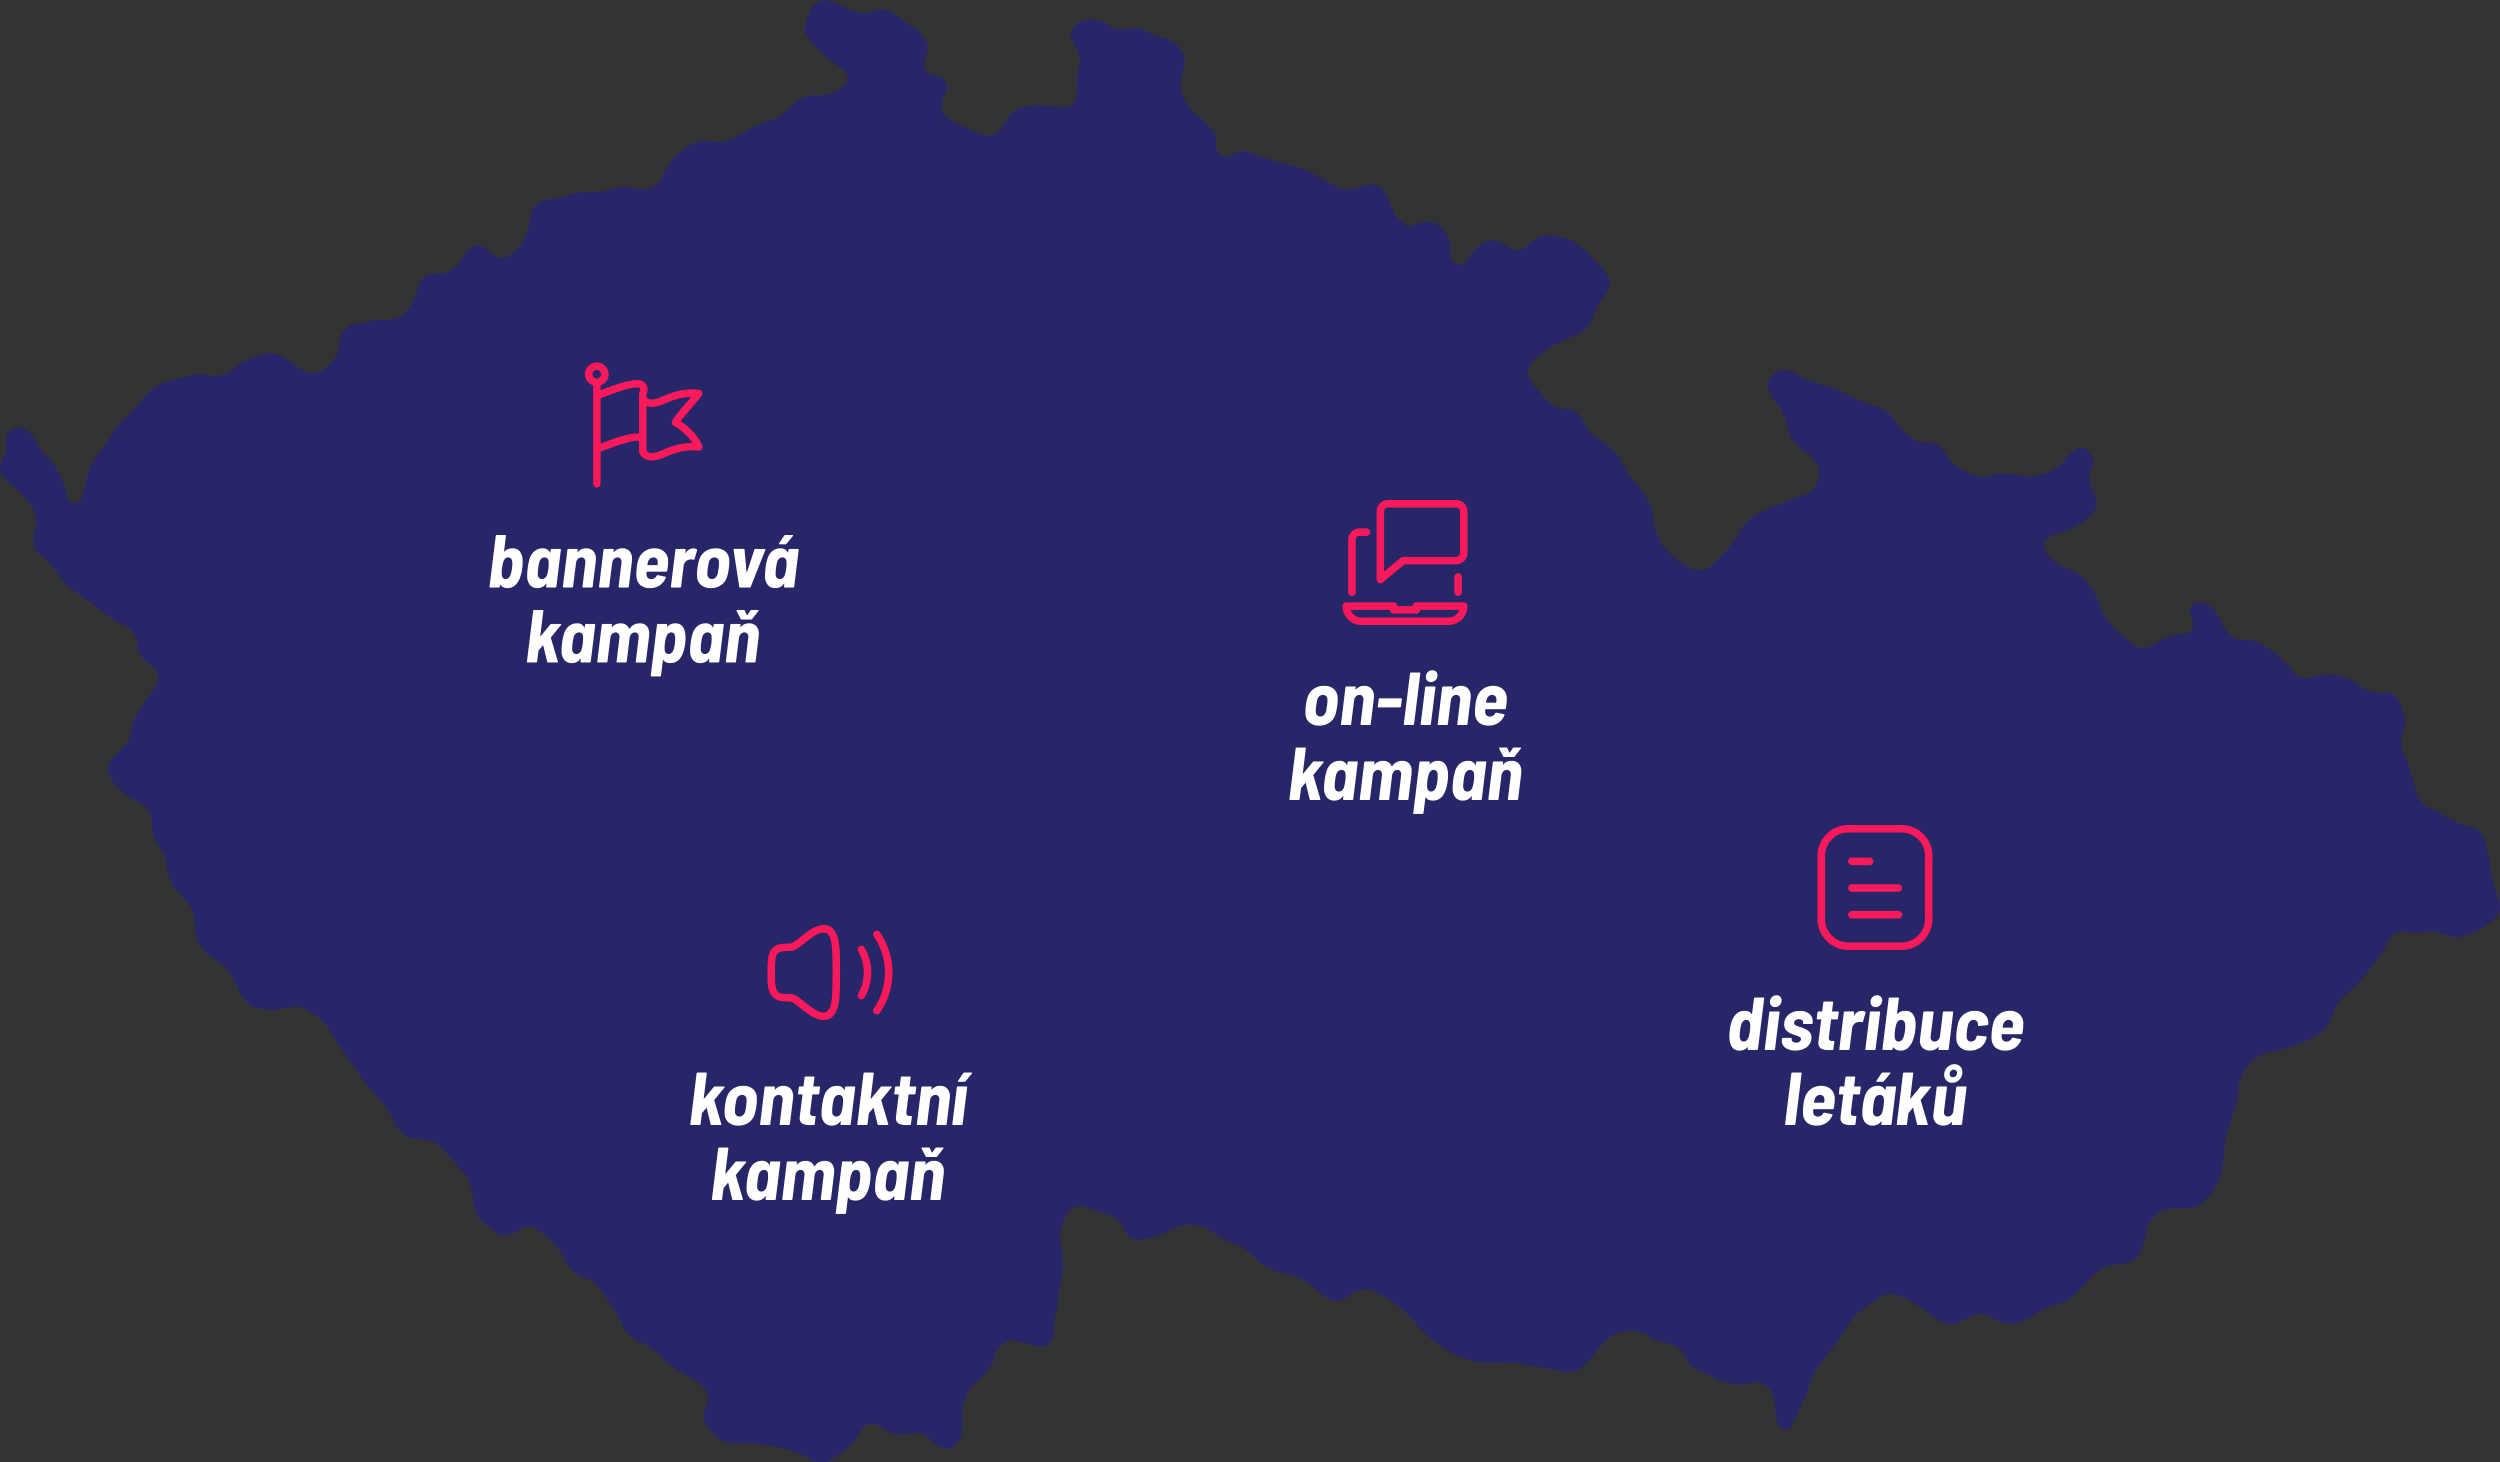
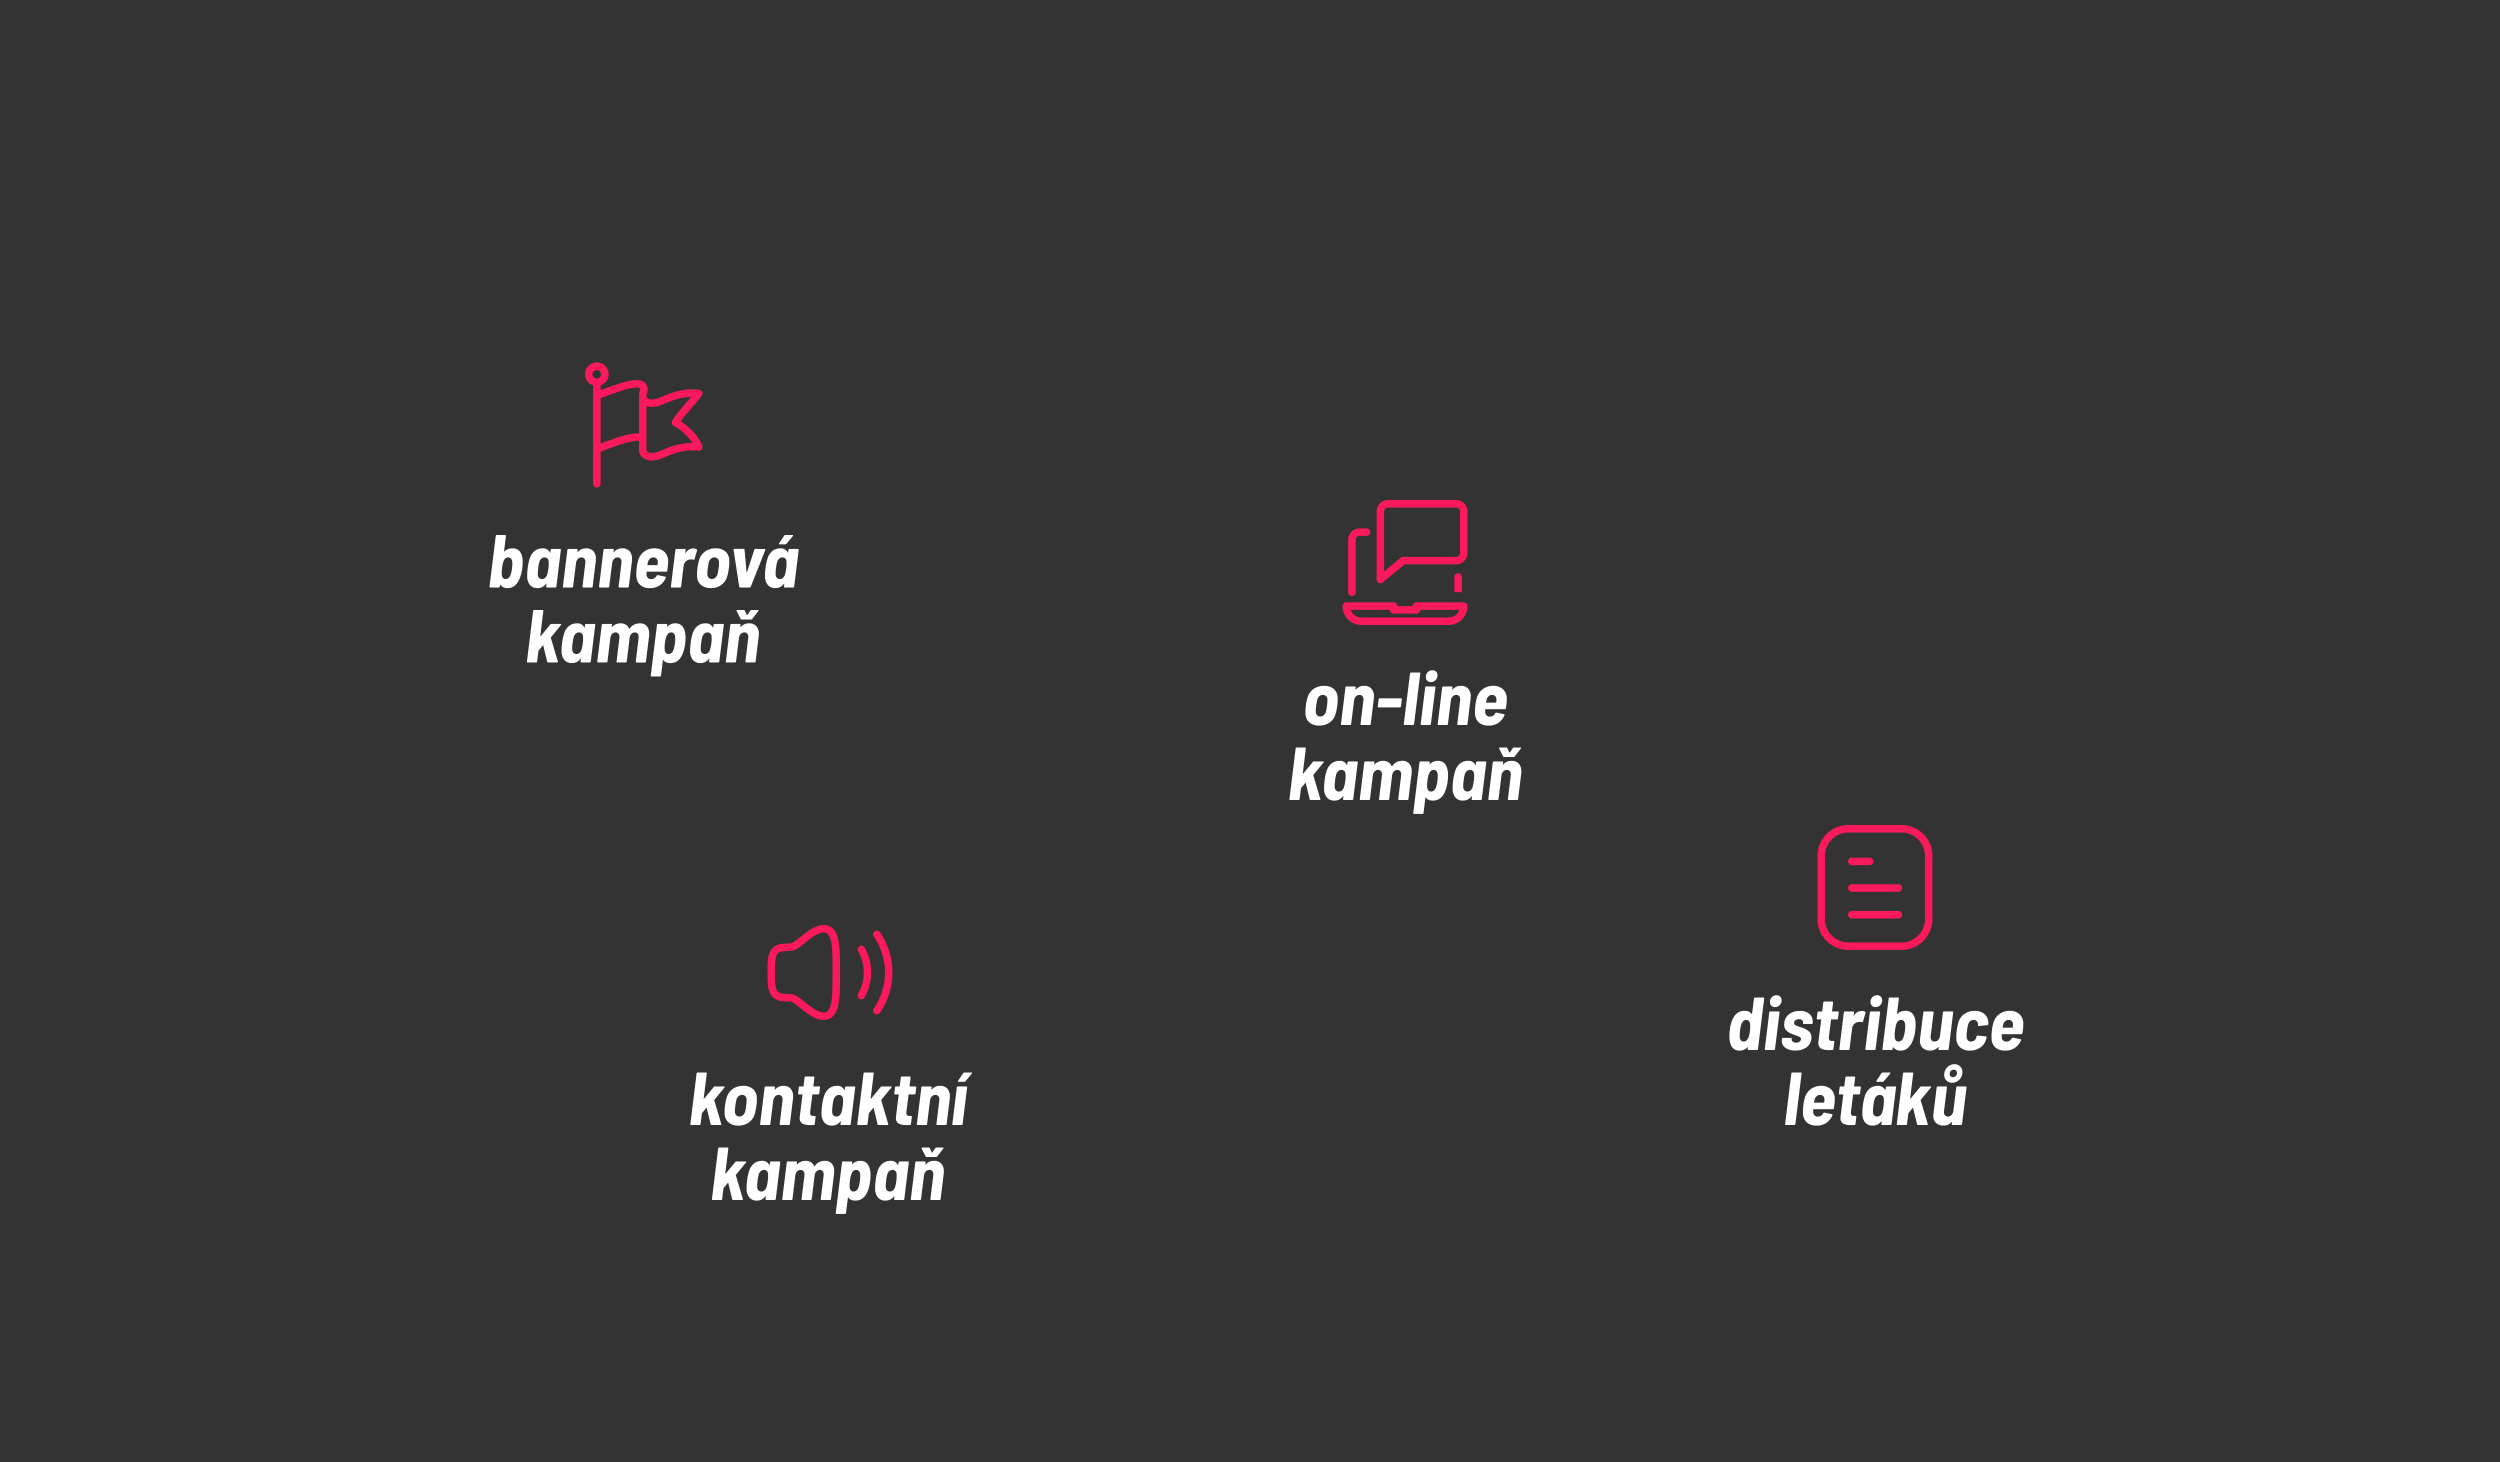
<svg xmlns="http://www.w3.org/2000/svg" width="1000" height="585" viewBox="0 0 1000 585">
  <rect x="0" y="0" width="1000" height="585" fill="#333333" stroke="none" />
  <defs>
    <clipPath id="clip-path">
      <rect id="Rectangle_833" data-name="Rectangle 833" width="1000" height="585" fill="#262668" />
    </clipPath>
    <clipPath id="clip-path-2">
      <rect id="Rectangle_835" data-name="Rectangle 835" width="49.977" height="38" transform="translate(0 0)" fill="#fa1a5b" />
    </clipPath>
    <clipPath id="clip-path-3">
      <rect id="Rectangle_836" data-name="Rectangle 836" width="46" height="50" transform="translate(0 0)" fill="#fa1a5b" />
    </clipPath>
    <clipPath id="clip-path-4">
      <rect id="Rectangle_837" data-name="Rectangle 837" width="47" height="50" fill="#fa1a5b" />
    </clipPath>
    <clipPath id="clip-path-5">
      <rect id="Rectangle_838" data-name="Rectangle 838" width="50" height="50" fill="#fa1a5b" />
    </clipPath>
  </defs>
  <g id="Group_467" data-name="Group 467" transform="translate(-5958 -3697)">
    <g id="Group_462" data-name="Group 462" transform="translate(5958 3697.002)">
      <g id="Group_421" data-name="Group 421" transform="translate(0 -0.002)" clip-path="url(#clip-path)">
-         <path id="Path_10469" data-name="Path 10469" d="M652.284,532.391c-5.4-.111-9.015,2.562-12.135,6.075-1.653,1.861-3.1,3.907-4.628,5.877-2.918,3.757-6.585,5.188-11.329,4.082-3.765-.877-7.608-1.426-11.425-2.065a70.409,70.409,0,0,0-16.091-1.338c-6.013.38-11.346-1.3-16.6-4.253a49.741,49.741,0,0,1-14.759-12.542c-4.228-5.3-9.843-8.849-15.9-11.742a7.226,7.226,0,0,0-6.782.128,26.342,26.342,0,0,0-3.589,2.071c-3.626,2.675-6.458,1.975-9.841-.533-1-.74-1.878-1.638-2.811-2.465a25.706,25.706,0,0,0-12.457-6.3,24.692,24.692,0,0,1-13.229-7.307,21.693,21.693,0,0,0-8.361-5.252,31.4,31.4,0,0,1-6.886-3.807c-2.677-1.771-5.422-3.176-8.833-3.175a13.674,13.674,0,0,0-7.177,1.551,36.786,36.786,0,0,1-12.031,4.344c-3.755.679-6.346-.3-7.733-3.843a9.9,9.9,0,0,0-7.533-6.357,54.048,54.048,0,0,1-6.234-2.263c-4.762-1.815-8.366-.287-10.326,4.5a17.19,17.19,0,0,0-1.219,9.775,34.854,34.854,0,0,1-.124,15.25,32.84,32.84,0,0,0-.71,5.347,44.628,44.628,0,0,1-1.641,8.976,13.083,13.083,0,0,0-.223,4.963,6.014,6.014,0,0,1-2.107,5.179,4.312,4.312,0,0,1-4.519,1.247c-2.915-.856-5.927-1.385-8.844-2.236a4.8,4.8,0,0,0-4.638,1,9.083,9.083,0,0,0-3.612,4.934,18.112,18.112,0,0,1-5.971,9.292c-.823.74-1.536,1.605-2.364,2.339-3.118,2.762-4.337,6.34-4.5,10.372-.088,2.217-.078,4.438-.165,6.655a10.408,10.408,0,0,1-2.56,6.864c-1.679,1.846-3.207,2.177-5.584,1.29a10.485,10.485,0,0,1-4.1-2.76,9.014,9.014,0,0,0-9.468-2.739c-3.375.874-6.281-.021-9.129-1.625-.844-.475-1.633-1.047-2.468-1.539a4.979,4.979,0,0,0-7.126,1.726c-.816,1.281-1.523,2.619-2.466,3.834-2.692,3.47-6.27,5.832-9.891,8.151-1.906,1.22-3.963,1.054-6.012.481a15.9,15.9,0,0,1-4.1-1.978,26.2,26.2,0,0,0-7.333-2.769,70.961,70.961,0,0,0-20.508-2.463c-5.792.162-9.343-3.616-12.095-8.188a4.677,4.677,0,0,1-.442-4.02c.457-1.3.707-2.682,1.179-3.979.923-2.534.16-4.591-1.6-6.437a18.686,18.686,0,0,0-5.7-4.12,40.217,40.217,0,0,1-12.316-9.042,18.716,18.716,0,0,0-6.925-4.471,12.726,12.726,0,0,1-7.815-8.071,17.809,17.809,0,0,0-1.969-3.643c-1.942-3.031-3.942-6.026-5.933-9.026a10.911,10.911,0,0,0-6.009-4.862c-4.336-1.238-7.088-4.188-8.97-8.078a29.085,29.085,0,0,0-4.409-6.513,26.966,26.966,0,0,0-6.869-5.309,5.2,5.2,0,0,0-5.5-.078c-1.581.846-3.256,1.521-4.915,2.212a5.161,5.161,0,0,1-5.48-.716c-1.636-1.28-3.312-2.523-4.844-3.92a13.12,13.12,0,0,1-4.483-9.532,18.4,18.4,0,0,0-4.731-11.692c-2.315-2.756-4.7-5.462-7.2-8.054a12.042,12.042,0,0,0-9.2-4.072c-4.4.062-7.6-2.2-9.7-6.044-.133-.243-.269-.486-.38-.74a40.506,40.506,0,0,0-8.372-11.8,48,48,0,0,1-6.316-8.226,20.387,20.387,0,0,0-1.621-2.415,100.356,100.356,0,0,1-8.839-13.065,25.646,25.646,0,0,0-10.539-9.757,8.665,8.665,0,0,0-6.04-.8c-1.345.3-2.775.281-4.082.681-2.916.894-5.792.328-8.635-.135-3.046-.5-5.138-2.589-6.805-5.046a14.216,14.216,0,0,1-1.611-3.366,20.657,20.657,0,0,0-9.384-11.24,17.444,17.444,0,0,1-5.368-5.116,10.686,10.686,0,0,1-2.073-5.352c-.179-2.2-.548-4.395-.683-6.6a7.724,7.724,0,0,0-1.311-3.883,24.562,24.562,0,0,0-4.21-5.131c-3.477-3.028-4.872-7.061-5.222-11.425a12.1,12.1,0,0,0-1.987-5.781c-.749-1.166-1.44-2.369-2.146-3.562a11.964,11.964,0,0,1-1.918-7.083c.268-4.014-1.88-6.815-5.084-8.909a24.31,24.31,0,0,0-2.58-1.338,20.512,20.512,0,0,1-7.967-7.119c-2.765-4.1-2.511-6.888.923-10.374.972-.987,1.995-1.925,3.021-2.855a10.15,10.15,0,0,0,3.419-6.467,20.918,20.918,0,0,1,3.622-9.193c1.7-2.528,3.375-5.073,5.058-7.612.23-.346.453-.7.667-1.054,2.243-3.737,1.942-5.759-1.342-8.719-.615-.554-1.345-.978-1.97-1.523-2.042-1.781-3.548-3.817-3.629-6.72a8.528,8.528,0,0,0-4.951-7.643c-5.952-3.076-11.138-7.235-16.415-11.278a29.393,29.393,0,0,0-3.443-2.317,15.664,15.664,0,0,1-5.411-5.072,39.074,39.074,0,0,0-8.153-9.354c-3.086-2.443-3.789-5.631-2.764-9.322a22.529,22.529,0,0,0,.547-2.429,10.428,10.428,0,0,0-1.89-8.251A41.473,41.473,0,0,0,5.4,194.682c-1.176-.965-2.3-1.991-3.437-3.007-2.144-1.92-2.394-4.252-1.425-6.822.293-.778.682-1.519.975-2.3a9.761,9.761,0,0,0,.821-5.643c-.518-2.522,1.14-4.278,3.118-5.369a4.632,4.632,0,0,1,5.427.739,12.329,12.329,0,0,1,3.625,4.49,15.093,15.093,0,0,0,3.777,5.409c4.8,4.394,7.267,10.019,8.5,16.279a3.375,3.375,0,0,0,.922,2.247c1.391,1.088,4.361.28,4.876-1.369.577-1.848,1.037-3.736,1.472-5.624a32.066,32.066,0,0,1,6.437-13.785c2.2-2.641,3.874-5.727,5.826-8.584a12.164,12.164,0,0,1,2.321-2.907c3.563-2.736,6.264-6.274,9.132-9.64a18.376,18.376,0,0,1,9.916-6.39c3.351-.811,6.608-2,10.047-2.5a12.826,12.826,0,0,1,4.937.086,11.775,11.775,0,0,0,10.849-2.662c3.021-2.55,6.609-4.005,10.269-5.314a10.265,10.265,0,0,1,9.883,1.2c1.816,1.269,3.714,2.419,5.552,3.659a20.9,20.9,0,0,0,3.675,1.9,6.373,6.373,0,0,0,6.627-1.018,14.081,14.081,0,0,0,6.182-10.815,7.922,7.922,0,0,1,3.634-6.21,5.349,5.349,0,0,1,3.434-1.293,15.673,15.673,0,0,0,4.9-.806,20.853,20.853,0,0,1,6.987-.747c4.65.371,7.576-2.122,9.7-5.811a42.957,42.957,0,0,0,2.284-5.34c.47-1.153.8-2.373,1.347-3.485,1.271-2.575,3.223-4.116,6.279-3.8a8.553,8.553,0,0,0,4.475-.516,10.874,10.874,0,0,0,4.781-3.857c.936-1.375,1.786-2.815,2.8-4.125,2.562-3.294,5.281-3.643,8.6-1.165.775.579,1.478,1.255,2.206,1.9,2.036,1.794,4.225,1.815,6.541.6a12.689,12.689,0,0,0,4.693-4.605,24.248,24.248,0,0,0,3.685-10.064,9.09,9.09,0,0,1,.754-3.211c1.543-2.907,3.7-4.82,7.2-4.714a15.654,15.654,0,0,0,6.839-1.512,16.072,16.072,0,0,1,7.29-1.259,28.051,28.051,0,0,0,9.811-1.185c3-.956,6.2-1.494,9.4-.381a9.083,9.083,0,0,0,2.468.289c4.3.23,7.7-1.268,9.3-5.465,1.869-4.909,5.427-8.176,9.527-11.2,3.265-2.407,6.709-3.422,10.509-2.457a10.569,10.569,0,0,0,7.589-1.05,52.819,52.819,0,0,0,4.8-2.465,52.021,52.021,0,0,1,11.309-5.158,14.521,14.521,0,0,0,5.9-3.722c.682-.69,1.37-1.375,2.08-2.036,2.742-2.551,5.882-4.116,9.733-3.915a15.616,15.616,0,0,0,6.872-1.352,12.117,12.117,0,0,0,3.222-1.851c3.171-2.723,3.409-4.206.123-7.47a2.309,2.309,0,0,0-.637-.53c-3.148-1.344-5.256-4-7.791-6.121-2.267-1.9-3.874-4.32-5.671-6.6a3.689,3.689,0,0,1-.711-3.145,26.7,26.7,0,0,1,2.261-7.1,8.04,8.04,0,0,1,2.442-2.79A5.12,5.12,0,0,1,331.346.2a22.844,22.844,0,0,1,4.316,1.44c1.23.636,2.477,1.241,3.7,1.885,3.33,1.747,6.782,2.475,10.356.9a7.24,7.24,0,0,1,7.107.721c1.3.792,2.591,1.6,3.841,2.472,1.588,1.1,3.131,2.275,4.693,3.418.782.572,1.611,1.091,2.336,1.726,3.378,2.961,4.17,6.2,2.615,10.476-.094.261-.216.511-.313.771-.964,2.572-.152,4.624,2.344,5.7a9.77,9.77,0,0,0,2.408.6,4.781,4.781,0,0,1,3.324,2.273,3.253,3.253,0,0,1,.511,3.5c-.487.991-.818,2.058-1.223,3.09-1.57,3.995-.591,6.969,3.232,9.076,2.542,1.4,5.223,2.553,7.859,3.779,1.38.641,2.808,1.177,4.194,1.806a5.58,5.58,0,0,0,5.857-.777,10.578,10.578,0,0,0,3.111-3.306c.419-.718.769-1.486,1.255-2.154a11.614,11.614,0,0,1,8.6-5.211,31.976,31.976,0,0,1,9.516.279,18.879,18.879,0,0,0,3.285.46c3.756.156,6.466-2.24,6.477-5.962a47.442,47.442,0,0,1,1.215-12.369c.4-1.478-.24-2.731-.788-3.982-.667-1.522-1.438-3-2.219-4.468-1.307-2.455-.808-4.329,1.24-6.345a6.847,6.847,0,0,1,4.025-1.982c2.952-.378,5.805-.23,8.379,1.531A16.342,16.342,0,0,0,445.118,11a6.9,6.9,0,0,0,4.818.614,12.723,12.723,0,0,1,10,1.47,14.059,14.059,0,0,0,5.028,1.83c3.878.572,6.354,3.125,8.237,6.383a5.7,5.7,0,0,1,.647,4.015c-.226,1.224-.559,2.429-.864,3.637-1.7,6.74.357,12.252,5.447,16.777,1.656,1.473,3.331,2.924,4.979,4.406a8.89,8.89,0,0,1,3.1,7c-.005.415.016.832.048,1.247.207,2.635,1.131,3.7,3.649,4.289A2.62,2.62,0,0,0,492.2,62.4c.6-.346,1.187-.714,1.788-1.058a6.493,6.493,0,0,1,5.981-.34,101.661,101.661,0,0,0,17.445,5.311c4.4.928,8.142,3.422,12.051,5.49,1.468.777,2.912,1.6,4.35,2.431,3.379,1.954,6.859,1.848,10.406.556.26-.095.523-.186.776-.3,4.436-1.963,7.531-.192,9.705,3.646a37.523,37.523,0,0,1,2.41,5.738,10.856,10.856,0,0,0,4.041,5.146c1.551,1.127,3.175,1.643,5.041.731a11.074,11.074,0,0,1,1.973-.637c4.772-1.294,7.841-.164,10.547,4.887a13.515,13.515,0,0,1,1.537,7.649,3.866,3.866,0,0,0,1.548,3.651,2.638,2.638,0,0,0,3.084.34,6.5,6.5,0,0,0,2.176-1.883c1-1.328,1.969-2.683,3.018-3.971,3.106-3.814,7.015-4.746,11.389-2.117,1.068.642,2.116,1.316,3.184,1.957a3.867,3.867,0,0,0,3.944.136,15.024,15.024,0,0,0,4.065-2.843,10.123,10.123,0,0,1,3.409-2.33,5.845,5.845,0,0,1,2.393-.513,42.74,42.74,0,0,1,5.75.725,16.415,16.415,0,0,1,8.462,4.14,105.049,105.049,0,0,1,8.144,8.285,22.594,22.594,0,0,1,1.988,2.654,6.035,6.035,0,0,1,.013,6.68c-.436.708-.867,1.423-1.353,2.1a28.552,28.552,0,0,0-3.856,7.329,13,13,0,0,1-7.33,8.049c-1.778.762-3.529,1.587-5.277,2.416a38.234,38.234,0,0,0-10.982,7.35,16.172,16.172,0,0,0-2.055,2.592,4.792,4.792,0,0,0-.026,5.483,12.745,12.745,0,0,0,1.171,1.71c2,2.3,3.99,4.609,6.081,6.824,1.755,1.858,3.861,3.3,6.533,3.133,3.8-.24,6.148,1.97,7.473,4.917a17,17,0,0,0,7.183,7.782,22.941,22.941,0,0,1,8.245,8.59,61.209,61.209,0,0,0,6.6,9.573,53.872,53.872,0,0,1,3.165,4.377,15.625,15.625,0,0,1,2.8,7.7c.872,9.343,5.984,15.841,14.046,20.247,3.781,2.066,7.233,1.57,10.262-1.394,3.763-3.681,7.614-7.327,10.063-12.09a17.539,17.539,0,0,1,9.219-8.57c5.623-2.308,11.027-5.161,16.942-6.735a7.116,7.116,0,0,0,4.777-4.305c2.064-4.911.518-8.514-2.213-11.011-.711-.651-1.535-1.179-2.3-1.766-3.609-2.75-6.492-5.9-7.273-10.684a20,20,0,0,0-4.348-9.322,16.618,16.618,0,0,1-2.981-4.972,5.508,5.508,0,0,1-.441-2c.206-3.425,4.927-6.767,8.219-5.749a21.992,21.992,0,0,1,4.128,1.935,37.523,37.523,0,0,0,9.226,3.665c4.586,1.152,8.806,3.3,13.062,5.3a43.213,43.213,0,0,0,8.473,3.311,13.035,13.035,0,0,1,7.859,5.8,29.07,29.07,0,0,0,5.553,6.145,10.349,10.349,0,0,0,7.571,2.851,7.25,7.25,0,0,1,7.368,4.383c2.763,5.479,7.92,7.438,13.212,9.242a4.687,4.687,0,0,0,3.242-.3c3.908-1.465,7.853-1.255,11.86-.457a22.968,22.968,0,0,0,9.087.056,17.281,17.281,0,0,0,10.087-6.163,17.364,17.364,0,0,1,4.187-4c2.444-1.494,3.911-1.2,5.688,1.112,1.352,1.759,2.107,3.828,1.1,5.831-1.857,3.682-1,7.015.779,10.288,1.863,3.436,1.156,6.227-1.446,9.007-3.045,3.254-6.829,5.125-10.869,6.64a18.643,18.643,0,0,1-3.211.835,5.686,5.686,0,0,0-3.151,1.876c-1.836,1.94-1.94,3.3-.346,5.527a16.792,16.792,0,0,0,8.071,6.327c6.8,2.348,10.761,7.392,12.8,13.792,2.453,7.709,8.149,12.328,14.191,16.772a6.056,6.056,0,0,0,7.025.325c1.558-.9,3.175-1.7,4.739-2.593a14.11,14.11,0,0,1,7.482-2.088c3.02.065,4.7-2.306,3.99-5.272-.224-.94-.655-1.831-.871-2.773a3.9,3.9,0,0,1,4.972-4.61,7.486,7.486,0,0,1,3.252,1.748,17.817,17.817,0,0,1,4.5,6.409,14.778,14.778,0,0,0,3.572,5.053c1.24,1.174,2.692,2.137,4.445,1.92,6.035-.745,10.2,2.751,14.366,6.219a32.821,32.821,0,0,1,5.216,5.351c.167.221.363.42.53.64a6.719,6.719,0,0,0,8.064,2.575,36.888,36.888,0,0,1,3.642-.765c4.6-.959,8.761.262,12.689,2.594.833.495,1.645,1.029,2.436,1.589a13.443,13.443,0,0,0,9.325,2.731c3.3-.3,5.57,1.269,6.863,4.241.5,1.141.85,2.344,1.305,3.5a10.19,10.19,0,0,1,.141,8.1,10.142,10.142,0,0,0,.265,8.815,70.246,70.246,0,0,1,4.551,14.213,10.675,10.675,0,0,0,7.04,8.114,24.594,24.594,0,0,1,3.718,1.827c3.475,2,6.894,3.925,10.967,4.742a8.218,8.218,0,0,1,6.312,6.552c.977,4.177,1.808,8.4,2.494,12.631a37.712,37.712,0,0,0,1.82,7.232c.434,1.162.692,2.389,1.091,3.566,1.031,3.039-.073,5.509-2.244,7.489a32.9,32.9,0,0,1-11.543,6.389,8.806,8.806,0,0,1-6.1-.04c-1.3-.468-2.671-.726-3.979-1.167a8.916,8.916,0,0,0-4.517-.344,23.534,23.534,0,0,1-9.061.007c-3.875-.758-6.2,1.793-7.445,4.722a38.765,38.765,0,0,1-6.379,9.641c-3.016,3.607-5.881,7.3-9.61,10.306a15.938,15.938,0,0,0-5.56,8.056,15.648,15.648,0,0,1-9.291,10.08c-5.2,2.241-10.453,4.436-16.129,5.276-7.217,1.068-12.428,9.089-12.342,14.382a23.363,23.363,0,0,1-1.51,8.115c-1.224,3.529-2.256,7.129-3.283,10.723a34.446,34.446,0,0,0-1.125,8.195,27.662,27.662,0,0,1-4.732,14.84c-2.848,4.14-6.67,6.575-11.885,6.345-1.106-.049-2.216-.026-3.324-.037A10.276,10.276,0,0,0,858.9,491.49c-.624,2.269-1.135,4.568-1.734,6.844-1.165,4.422-4.393,7.333-8.882,7.3-4.682-.033-8.263,1.9-11.385,5.088-2.134,2.177-4.229,4.393-6.341,6.592a15.788,15.788,0,0,1-7.406,4.4,29.325,29.325,0,0,0-10.13,4.65,23.371,23.371,0,0,1-4.433,2.244c-3.288,1.508-6.46,1.125-9.616-.291-1.009-.453-1.976-1-2.944-1.541a8.2,8.2,0,0,0-8.321.01c-1.223.65-2.461,1.272-3.7,1.883a8.316,8.316,0,0,1-8.677-.582c-2.089-1.356-4.145-2.781-6.1-4.317a50.255,50.255,0,0,0-8.585-5.036,8.675,8.675,0,0,0-9.419.615c-2.28,1.571-4.586,3.12-6.751,4.841a22.288,22.288,0,0,0-5.841,6.968,50.312,50.312,0,0,1-5.271,7.455c-2.069,2.6-4.053,5.273-6.015,7.957a23.719,23.719,0,0,0-3.053,6.35,95.41,95.41,0,0,1-4.49,10.727c-.974,1.985-1.645,4.116-2.567,6.129-.732,1.6-1.634,2-3.351,1.782-1.857-.234-2.777-1-3.074-2.783-.341-2.047-.574-4.112-.842-6.171-.054-.412-.04-.832-.085-1.245-.7-6.45-4.42-9.269-10.468-7.886a18.61,18.61,0,0,1-12.834-1.917,48.419,48.419,0,0,0-5.285-2.4,12.642,12.642,0,0,1-7.286-6.426,9.37,9.37,0,0,0-7.306-5.459,19.155,19.155,0,0,1-7.295-2.869,11.939,11.939,0,0,0-7.123-2.01" transform="translate(0 0.002)" fill="#262668" />
-       </g>
+         </g>
    </g>
    <path id="Path_10528" data-name="Path 10528" d="M-47.955-11.01q.03.33.03.96a20.708,20.708,0,0,1-.15,2.19,14.186,14.186,0,0,1-.72,3.33A8.451,8.451,0,0,1-50.82-.99,4.269,4.269,0,0,1-53.9.24a3.378,3.378,0,0,1-2.94-1.29q-.03-.09-.09-.06a.193.193,0,0,0-.09.12l-.09.63a.327.327,0,0,1-.12.255A.4.4,0,0,1-57.5,0h-3.39a.3.3,0,0,1-.24-.105.286.286,0,0,1-.06-.255l2.49-20.28a.487.487,0,0,1,.135-.255.347.347,0,0,1,.255-.1h3.39a.3.3,0,0,1,.24.1.286.286,0,0,1,.06.255l-.75,6.15a.135.135,0,0,0,.045.12q.045.03.135-.06a3.694,3.694,0,0,1,1.41-.945,5.135,5.135,0,0,1,1.77-.285,3.564,3.564,0,0,1,2.9,1.2A5.873,5.873,0,0,1-47.955-11.01Zm-4.8,5.85a13.191,13.191,0,0,0,.57-2.58q.12-1.2.12-1.74a5.2,5.2,0,0,0-.06-.93q-.3-1.62-1.59-1.62-1.32,0-1.92,1.65a13.677,13.677,0,0,0-.54,2.64,13.013,13.013,0,0,0-.15,1.8,6.711,6.711,0,0,0,.06.81,2.252,2.252,0,0,0,.435,1.275,1.29,1.29,0,0,0,1.065.465Q-53.355-3.39-52.755-5.16Zm16.02-9.9a.487.487,0,0,1,.135-.255.347.347,0,0,1,.255-.1h3.39a.3.3,0,0,1,.24.1.286.286,0,0,1,.06.255l-1.8,14.7a.487.487,0,0,1-.135.255A.347.347,0,0,1-34.845,0h-3.39a.3.3,0,0,1-.24-.105.286.286,0,0,1-.06-.255l.12-1.08q.03-.12-.03-.135t-.12.075A4.052,4.052,0,0,1-41.985.24,3.745,3.745,0,0,1-45.03-1.035,5.407,5.407,0,0,1-46.125-4.53a22.368,22.368,0,0,1,.21-3.21,17.807,17.807,0,0,1,.66-3.36,6.416,6.416,0,0,1,1.92-3.345,4.947,4.947,0,0,1,3.39-1.215,2.955,2.955,0,0,1,2.91,1.65q.06.09.105.09t.045-.12Zm-1.41,9.9a16.746,16.746,0,0,0,.51-2.55,15.5,15.5,0,0,0,.12-1.86,6.694,6.694,0,0,0-.03-.75,1.761,1.761,0,0,0-.435-1.23,1.519,1.519,0,0,0-1.185-.48,1.892,1.892,0,0,0-1.275.48,2.653,2.653,0,0,0-.795,1.26,14.159,14.159,0,0,0-.48,2.58,13.391,13.391,0,0,0-.15,2.58,1.879,1.879,0,0,0,.48,1.26,1.53,1.53,0,0,0,1.17.48,1.843,1.843,0,0,0,1.29-.5A2.809,2.809,0,0,0-38.145-5.16Zm15.57-10.5a3.754,3.754,0,0,1,2.91,1.11,4.4,4.4,0,0,1,1.02,3.09,7.509,7.509,0,0,1-.06,1.08L-19.935-.36a.327.327,0,0,1-.12.255.4.4,0,0,1-.27.105h-3.39a.3.3,0,0,1-.24-.105.286.286,0,0,1-.06-.255l1.14-9.42a2.485,2.485,0,0,0,.03-.45,1.936,1.936,0,0,0-.42-1.32,1.473,1.473,0,0,0-1.17-.48,1.892,1.892,0,0,0-1.425.615,2.949,2.949,0,0,0-.735,1.665l-1.17,9.39a.327.327,0,0,1-.12.255.4.4,0,0,1-.27.105h-3.39a.3.3,0,0,1-.24-.105.286.286,0,0,1-.06-.255l1.8-14.7a.487.487,0,0,1,.135-.255.347.347,0,0,1,.255-.1h3.39a.347.347,0,0,1,.255.1.266.266,0,0,1,.075.255l-.12.84q0,.09.06.105t.15-.105A4.086,4.086,0,0,1-22.575-15.66Zm14.46,0a3.754,3.754,0,0,1,2.91,1.11,4.4,4.4,0,0,1,1.02,3.09,7.509,7.509,0,0,1-.06,1.08L-5.475-.36a.327.327,0,0,1-.12.255A.4.4,0,0,1-5.865,0h-3.39A.3.3,0,0,1-9.5-.105a.286.286,0,0,1-.06-.255l1.14-9.42a2.485,2.485,0,0,0,.03-.45,1.936,1.936,0,0,0-.42-1.32,1.473,1.473,0,0,0-1.17-.48,1.892,1.892,0,0,0-1.425.615,2.949,2.949,0,0,0-.735,1.665l-1.17,9.39a.327.327,0,0,1-.12.255A.4.4,0,0,1-13.7,0h-3.39a.3.3,0,0,1-.24-.105.286.286,0,0,1-.06-.255l1.8-14.7a.487.487,0,0,1,.135-.255.347.347,0,0,1,.255-.1h3.39a.347.347,0,0,1,.255.1.266.266,0,0,1,.075.255l-.12.84q0,.09.06.105t.15-.105A4.086,4.086,0,0,1-8.115-15.66Zm18.36,5.22a22.45,22.45,0,0,1-.36,3.75.349.349,0,0,1-.39.36H1.785a.133.133,0,0,0-.15.15q-.03.39-.03,1.02A1.959,1.959,0,0,0,2.16-3.84a1.878,1.878,0,0,0,1.365.48,2.488,2.488,0,0,0,1.26-.375,2.506,2.506,0,0,0,.87-.975.453.453,0,0,1,.48-.24l3,.63q.36.09.18.45A6.846,6.846,0,0,1,6.84-.825,6.651,6.651,0,0,1,3.075.24,5.809,5.809,0,0,1-.885-.975a4.961,4.961,0,0,1-1.56-3.5q-.03-.3-.03-.96a21.206,21.206,0,0,1,.15-2.28,15.4,15.4,0,0,1,.54-2.94A6.571,6.571,0,0,1,.585-14.3a6.676,6.676,0,0,1,4.2-1.365,5.478,5.478,0,0,1,4,1.425A5.071,5.071,0,0,1,10.245-10.44Zm-5.88-1.59a1.992,1.992,0,0,0-1.35.495A2.7,2.7,0,0,0,2.2-10.23q-.18.72-.24,1.14a.133.133,0,0,0,.15.15h3.78a.133.133,0,0,0,.15-.15,8.074,8.074,0,0,0,.06-1.14,1.829,1.829,0,0,0-.465-1.305A1.665,1.665,0,0,0,4.365-12.03Zm15.96-3.6a2.63,2.63,0,0,1,1.38.36.422.422,0,0,1,.12.48L20.8-11.34q-.09.36-.42.21a3.045,3.045,0,0,0-.84-.12,3.081,3.081,0,0,0-.75.09,2.6,2.6,0,0,0-1.545.825,2.944,2.944,0,0,0-.8,1.755L15.435-.36a.327.327,0,0,1-.12.255.4.4,0,0,1-.27.105h-3.39a.3.3,0,0,1-.24-.105.286.286,0,0,1-.06-.255l1.8-14.7a.487.487,0,0,1,.135-.255.347.347,0,0,1,.255-.1h3.39a.347.347,0,0,1,.255.1.266.266,0,0,1,.075.255l-.15,1.2q-.03.12.03.135t.12-.075A3.56,3.56,0,0,1,20.325-15.63ZM27.315.24A5.736,5.736,0,0,1,23.34-1.065,4.75,4.75,0,0,1,21.825-4.65a18.256,18.256,0,0,1,.15-3.09,16.117,16.117,0,0,1,.63-3.09,6.274,6.274,0,0,1,2.37-3.525,7.028,7.028,0,0,1,4.29-1.305,5.623,5.623,0,0,1,3.945,1.305,4.73,4.73,0,0,1,1.485,3.525,16.106,16.106,0,0,1-.15,3.09,23.027,23.027,0,0,1-.6,3.06A6.324,6.324,0,0,1,31.59-1.065,6.963,6.963,0,0,1,27.315.24Zm.45-3.63a2.03,2.03,0,0,0,1.35-.51,3.081,3.081,0,0,0,.9-1.38,22.5,22.5,0,0,0,.42-2.46,18.085,18.085,0,0,0,.18-2.43,2.1,2.1,0,0,0-.54-1.365,1.714,1.714,0,0,0-1.29-.495,2.106,2.106,0,0,0-1.38.495,2.612,2.612,0,0,0-.84,1.365,21.1,21.1,0,0,0-.45,2.43,17.822,17.822,0,0,0-.18,2.46,2.16,2.16,0,0,0,.54,1.38A1.687,1.687,0,0,0,27.765-3.39ZM39.045,0a.324.324,0,0,1-.24-.09.445.445,0,0,1-.12-.21l-2.25-14.76v-.09q0-.3.33-.3h3.72a.292.292,0,0,1,.33.33l.81,8.97q0,.12.075.12t.1-.12l2.94-8.97a.4.4,0,0,1,.42-.33l3.72.06q.36,0,.24.39L43.3-.3a.415.415,0,0,1-.45.3Zm19.35-15.06a.487.487,0,0,1,.135-.255.347.347,0,0,1,.255-.1h3.39a.3.3,0,0,1,.24.1.286.286,0,0,1,.06.255l-1.8,14.7a.488.488,0,0,1-.135.255A.347.347,0,0,1,60.285,0h-3.39a.3.3,0,0,1-.24-.105A.286.286,0,0,1,56.6-.36l.12-1.08q.03-.12-.03-.135t-.12.075A4.052,4.052,0,0,1,53.145.24,3.745,3.745,0,0,1,50.1-1.035,5.407,5.407,0,0,1,49-4.53a22.369,22.369,0,0,1,.21-3.21,17.807,17.807,0,0,1,.66-3.36,6.416,6.416,0,0,1,1.92-3.345,4.947,4.947,0,0,1,3.39-1.215,2.955,2.955,0,0,1,2.91,1.65q.06.09.1.09t.045-.12Zm-1.41,9.9a16.746,16.746,0,0,0,.51-2.55,15.5,15.5,0,0,0,.12-1.86,6.694,6.694,0,0,0-.03-.75,1.761,1.761,0,0,0-.435-1.23,1.519,1.519,0,0,0-1.185-.48,1.892,1.892,0,0,0-1.275.48,2.653,2.653,0,0,0-.795,1.26,14.159,14.159,0,0,0-.48,2.58,13.391,13.391,0,0,0-.15,2.58,1.879,1.879,0,0,0,.48,1.26,1.53,1.53,0,0,0,1.17.48,1.843,1.843,0,0,0,1.29-.5A2.809,2.809,0,0,0,56.985-5.16Zm-2.16-12.12a.242.242,0,0,1-.24-.12.3.3,0,0,1,.06-.3l2.04-3.06a.57.57,0,0,1,.48-.24h2.79q.27,0,.27.21a.513.513,0,0,1-.09.24l-2.55,3.06a.487.487,0,0,1-.42.21ZM-45.93,30a.3.3,0,0,1-.24-.1.286.286,0,0,1-.06-.255l2.49-20.28A.487.487,0,0,1-43.6,9.1.347.347,0,0,1-43.35,9h3.39a.3.3,0,0,1,.24.1.286.286,0,0,1,.06.255l-1.23,10.02a.121.121,0,0,0,.06.12q.06.03.12-.06l3.84-4.65a.487.487,0,0,1,.42-.21h3.69q.27,0,.27.18a.373.373,0,0,1-.12.27l-4.02,4.92a.166.166,0,0,0-.03.21l2.79,9.42.03.12q0,.3-.33.3h-3.6a.324.324,0,0,1-.24-.09.445.445,0,0,1-.12-.21l-1.56-6.45q-.06-.18-.21-.03l-1.62,1.98a.259.259,0,0,0-.09.18l-.54,4.26a.327.327,0,0,1-.12.255.4.4,0,0,1-.27.1Zm22.95-15.06a.487.487,0,0,1,.135-.255.347.347,0,0,1,.255-.1h3.39a.3.3,0,0,1,.24.1.286.286,0,0,1,.06.255l-1.8,14.7a.487.487,0,0,1-.135.255.347.347,0,0,1-.255.1h-3.39a.3.3,0,0,1-.24-.1.286.286,0,0,1-.06-.255l.12-1.08q.03-.12-.03-.135t-.12.075a4.052,4.052,0,0,1-3.42,1.74,3.745,3.745,0,0,1-3.045-1.275A5.407,5.407,0,0,1-32.37,25.47a22.368,22.368,0,0,1,.21-3.21,17.807,17.807,0,0,1,.66-3.36,6.416,6.416,0,0,1,1.92-3.345,4.947,4.947,0,0,1,3.39-1.215,2.955,2.955,0,0,1,2.91,1.65q.06.09.1.09t.045-.12Zm-1.41,9.9a16.746,16.746,0,0,0,.51-2.55,15.5,15.5,0,0,0,.12-1.86,6.7,6.7,0,0,0-.03-.75,1.761,1.761,0,0,0-.435-1.23,1.519,1.519,0,0,0-1.185-.48,1.892,1.892,0,0,0-1.275.48,2.653,2.653,0,0,0-.795,1.26,14.159,14.159,0,0,0-.48,2.58,13.391,13.391,0,0,0-.15,2.58,1.879,1.879,0,0,0,.48,1.26,1.53,1.53,0,0,0,1.17.48,1.843,1.843,0,0,0,1.29-.5A2.809,2.809,0,0,0-24.39,24.84Zm23.28-10.5a3.576,3.576,0,0,1,2.82,1.08,4.5,4.5,0,0,1,.96,3.09,8.074,8.074,0,0,1-.06,1.14L1.38,29.64a.487.487,0,0,1-.135.255A.347.347,0,0,1,.99,30H-2.4a.3.3,0,0,1-.24-.1.286.286,0,0,1-.06-.255l1.14-9.39a3.049,3.049,0,0,0,.03-.48,1.984,1.984,0,0,0-.405-1.32,1.392,1.392,0,0,0-1.125-.48,1.86,1.86,0,0,0-1.4.615,2.765,2.765,0,0,0-.7,1.635L-6.3,29.64a.448.448,0,0,1-.15.255.4.4,0,0,1-.27.1h-3.36a.3.3,0,0,1-.24-.1.286.286,0,0,1-.06-.255l1.14-9.39a2.485,2.485,0,0,0,.03-.45,2,2,0,0,0-.42-1.335,1.417,1.417,0,0,0-1.14-.495,1.86,1.86,0,0,0-1.4.615,2.765,2.765,0,0,0-.7,1.635l-1.14,9.42a.448.448,0,0,1-.15.255.4.4,0,0,1-.27.1h-3.36a.3.3,0,0,1-.24-.1.286.286,0,0,1-.06-.255l1.8-14.7a.487.487,0,0,1,.135-.255.347.347,0,0,1,.255-.1h3.39a.3.3,0,0,1,.24.1.286.286,0,0,1,.06.255l-.12.78a.121.121,0,0,0,.06.12q.06.03.12-.06a4.229,4.229,0,0,1,1.56-1.1,4.841,4.841,0,0,1,1.8-.345,3.94,3.94,0,0,1,2.16.555,3.289,3.289,0,0,1,1.29,1.6q.09.15.24-.06a4.491,4.491,0,0,1,1.8-1.605A5.077,5.077,0,0,1-1.11,14.34Zm18.3,4.74q.03.36.03,1.02,0,.9-.15,2.34a17.6,17.6,0,0,1-.66,3.12q-1.47,4.68-5.22,4.68a4.52,4.52,0,0,1-1.7-.285A2.521,2.521,0,0,1,8.34,29.01q-.06-.09-.12-.06a.121.121,0,0,0-.06.12l-.75,6.15a.448.448,0,0,1-.15.255.4.4,0,0,1-.27.105H3.6a.3.3,0,0,1-.24-.105.286.286,0,0,1-.06-.255L5.79,14.94a.487.487,0,0,1,.135-.255.347.347,0,0,1,.255-.1H9.57q.33,0,.33.36l-.09.6q0,.21.18.09a4.211,4.211,0,0,1,3.24-1.29Q16.71,14.34,17.19,19.08Zm-4.8,5.91a12.189,12.189,0,0,0,.57-2.7,12.517,12.517,0,0,0,.12-1.77,8,8,0,0,0-.03-.81,2.126,2.126,0,0,0-.465-1.275,1.413,1.413,0,0,0-1.125-.465q-1.32,0-1.92,1.74a10.459,10.459,0,0,0-.57,2.58,13.63,13.63,0,0,0-.12,1.86,8,8,0,0,0,.03.81,2.141,2.141,0,0,0,.48,1.215,1.34,1.34,0,0,0,1.05.435Q11.7,26.61,12.39,24.99ZM28.44,14.94a.487.487,0,0,1,.135-.255.347.347,0,0,1,.255-.1h3.39a.3.3,0,0,1,.24.1.286.286,0,0,1,.06.255l-1.8,14.7a.487.487,0,0,1-.135.255.347.347,0,0,1-.255.1H26.94a.3.3,0,0,1-.24-.1.286.286,0,0,1-.06-.255l.12-1.08q.03-.12-.03-.135t-.12.075a4.052,4.052,0,0,1-3.42,1.74,3.745,3.745,0,0,1-3.045-1.275A5.407,5.407,0,0,1,19.05,25.47a22.369,22.369,0,0,1,.21-3.21,17.807,17.807,0,0,1,.66-3.36,6.416,6.416,0,0,1,1.92-3.345,4.947,4.947,0,0,1,3.39-1.215,2.955,2.955,0,0,1,2.91,1.65q.06.09.1.09t.045-.12Zm-1.41,9.9a16.746,16.746,0,0,0,.51-2.55,15.5,15.5,0,0,0,.12-1.86,6.7,6.7,0,0,0-.03-.75,1.761,1.761,0,0,0-.435-1.23,1.519,1.519,0,0,0-1.185-.48,1.892,1.892,0,0,0-1.275.48,2.653,2.653,0,0,0-.795,1.26,14.159,14.159,0,0,0-.48,2.58,13.391,13.391,0,0,0-.15,2.58,1.879,1.879,0,0,0,.48,1.26,1.53,1.53,0,0,0,1.17.48,1.843,1.843,0,0,0,1.29-.5A2.809,2.809,0,0,0,27.03,24.84ZM42.6,14.34a3.754,3.754,0,0,1,2.91,1.11,4.4,4.4,0,0,1,1.02,3.09,7.509,7.509,0,0,1-.06,1.08L45.24,29.64a.327.327,0,0,1-.12.255.4.4,0,0,1-.27.1H41.46a.3.3,0,0,1-.24-.1.286.286,0,0,1-.06-.255l1.14-9.42a2.485,2.485,0,0,0,.03-.45,1.936,1.936,0,0,0-.42-1.32,1.473,1.473,0,0,0-1.17-.48,1.892,1.892,0,0,0-1.425.615,2.949,2.949,0,0,0-.735,1.665l-1.17,9.39a.327.327,0,0,1-.12.255.4.4,0,0,1-.27.1H33.63a.3.3,0,0,1-.24-.1.286.286,0,0,1-.06-.255l1.8-14.7a.487.487,0,0,1,.135-.255.347.347,0,0,1,.255-.1h3.39a.347.347,0,0,1,.255.1.266.266,0,0,1,.075.255l-.12.84q0,.09.06.105t.15-.105A4.086,4.086,0,0,1,42.6,14.34ZM37.65,9.45a.334.334,0,0,1-.03-.15q0-.3.33-.3h2.58a.372.372,0,0,1,.39.24l.81,1.77q.09.18.18,0l1.23-1.77A.524.524,0,0,1,43.62,9h2.55q.24,0,.24.21a.513.513,0,0,1-.09.24l-2.43,3.12a.47.47,0,0,1-.42.24H39.66a.372.372,0,0,1-.39-.24Z" transform="translate(6215 3932)" fill="#fff" />
    <path id="Path_10531" data-name="Path 10531" d="M-54.555,0a.3.3,0,0,1-.24-.105.286.286,0,0,1-.06-.255l2.49-20.28a.487.487,0,0,1,.135-.255.347.347,0,0,1,.255-.1h3.39a.3.3,0,0,1,.24.1.286.286,0,0,1,.06.255l-1.23,10.02a.121.121,0,0,0,.06.12q.06.03.12-.06l3.84-4.65a.487.487,0,0,1,.42-.21h3.69q.27,0,.27.18a.373.373,0,0,1-.12.27l-4.02,4.92a.166.166,0,0,0-.03.21l2.79,9.42.03.12q0,.3-.33.3h-3.6a.324.324,0,0,1-.24-.09.445.445,0,0,1-.12-.21l-1.56-6.45q-.06-.18-.21-.03l-1.62,1.98a.259.259,0,0,0-.09.18l-.54,4.26a.327.327,0,0,1-.12.255.4.4,0,0,1-.27.105Zm18.9.24A5.736,5.736,0,0,1-39.63-1.065,4.75,4.75,0,0,1-41.145-4.65a18.256,18.256,0,0,1,.15-3.09,16.117,16.117,0,0,1,.63-3.09,6.274,6.274,0,0,1,2.37-3.525,7.028,7.028,0,0,1,4.29-1.305,5.623,5.623,0,0,1,3.945,1.305,4.73,4.73,0,0,1,1.485,3.525,16.107,16.107,0,0,1-.15,3.09,23.027,23.027,0,0,1-.6,3.06A6.324,6.324,0,0,1-31.38-1.065,6.963,6.963,0,0,1-35.655.24Zm.45-3.63a2.03,2.03,0,0,0,1.35-.51,3.081,3.081,0,0,0,.9-1.38,22.494,22.494,0,0,0,.42-2.46,18.085,18.085,0,0,0,.18-2.43,2.1,2.1,0,0,0-.54-1.365,1.714,1.714,0,0,0-1.29-.495,2.106,2.106,0,0,0-1.38.495,2.612,2.612,0,0,0-.84,1.365,21.1,21.1,0,0,0-.45,2.43,17.823,17.823,0,0,0-.18,2.46,2.16,2.16,0,0,0,.54,1.38A1.687,1.687,0,0,0-35.205-3.39Zm17.52-12.27a3.754,3.754,0,0,1,2.91,1.11,4.4,4.4,0,0,1,1.02,3.09,7.509,7.509,0,0,1-.06,1.08L-15.045-.36a.327.327,0,0,1-.12.255.4.4,0,0,1-.27.105h-3.39a.3.3,0,0,1-.24-.105.286.286,0,0,1-.06-.255l1.14-9.42a2.485,2.485,0,0,0,.03-.45,1.936,1.936,0,0,0-.42-1.32,1.473,1.473,0,0,0-1.17-.48,1.892,1.892,0,0,0-1.425.615A2.949,2.949,0,0,0-21.7-9.75l-1.17,9.39a.327.327,0,0,1-.12.255.4.4,0,0,1-.27.105h-3.39a.3.3,0,0,1-.24-.105.286.286,0,0,1-.06-.255l1.8-14.7a.487.487,0,0,1,.135-.255.347.347,0,0,1,.255-.1h3.39a.347.347,0,0,1,.255.1.266.266,0,0,1,.075.255l-.12.84q0,.09.06.105t.15-.105A4.086,4.086,0,0,1-17.685-15.66Zm14.4,3.06a.487.487,0,0,1-.135.255.347.347,0,0,1-.255.105h-2.25a.133.133,0,0,0-.15.15l-.84,6.75a2.809,2.809,0,0,0-.03.45,1.321,1.321,0,0,0,.315.99,1.282,1.282,0,0,0,.975.27h.6a.3.3,0,0,1,.24.1.286.286,0,0,1,.06.255l-.36,2.91A.37.37,0,0,1-5.5,0q-.51.03-1.47.03A6.208,6.208,0,0,1-10.08-.585,2.476,2.476,0,0,1-11.115-2.91q0-.24.06-.78l1.05-8.4a.133.133,0,0,0-.15-.15h-1.32a.3.3,0,0,1-.24-.105.286.286,0,0,1-.06-.255l.3-2.46a.487.487,0,0,1,.135-.255.347.347,0,0,1,.255-.1h1.32q.18,0,.18-.15l.42-3.45a.487.487,0,0,1,.135-.255.347.347,0,0,1,.255-.105h3.24a.3.3,0,0,1,.24.105.286.286,0,0,1,.06.255l-.42,3.45q-.06.15.12.15h2.25a.3.3,0,0,1,.24.1.286.286,0,0,1,.06.255Zm10.29-2.46a.487.487,0,0,1,.135-.255.347.347,0,0,1,.255-.1h3.39a.3.3,0,0,1,.24.1.286.286,0,0,1,.06.255L9.285-.36a.487.487,0,0,1-.135.255A.347.347,0,0,1,8.9,0H5.505a.3.3,0,0,1-.24-.105.286.286,0,0,1-.06-.255l.12-1.08q.03-.12-.03-.135t-.12.075A4.052,4.052,0,0,1,1.755.24,3.745,3.745,0,0,1-1.29-1.035,5.407,5.407,0,0,1-2.385-4.53a22.369,22.369,0,0,1,.21-3.21,17.807,17.807,0,0,1,.66-3.36,6.416,6.416,0,0,1,1.92-3.345A4.947,4.947,0,0,1,3.8-15.66a2.955,2.955,0,0,1,2.91,1.65q.06.09.1.09t.045-.12ZM5.6-5.16a16.746,16.746,0,0,0,.51-2.55,15.5,15.5,0,0,0,.12-1.86,6.694,6.694,0,0,0-.03-.75,1.761,1.761,0,0,0-.435-1.23,1.519,1.519,0,0,0-1.185-.48,1.892,1.892,0,0,0-1.275.48,2.653,2.653,0,0,0-.795,1.26,14.159,14.159,0,0,0-.48,2.58,13.391,13.391,0,0,0-.15,2.58,1.879,1.879,0,0,0,.48,1.26,1.53,1.53,0,0,0,1.17.48,1.843,1.843,0,0,0,1.29-.5A2.809,2.809,0,0,0,5.6-5.16ZM12.225,0a.3.3,0,0,1-.24-.105.286.286,0,0,1-.06-.255l2.49-20.28a.487.487,0,0,1,.135-.255.347.347,0,0,1,.255-.1h3.39a.3.3,0,0,1,.24.1.286.286,0,0,1,.06.255l-1.23,10.02a.121.121,0,0,0,.06.12q.06.03.12-.06l3.84-4.65a.487.487,0,0,1,.42-.21H25.4q.27,0,.27.18a.373.373,0,0,1-.12.27l-4.02,4.92a.166.166,0,0,0-.03.21l2.79,9.42.03.12q0,.3-.33.3h-3.6a.324.324,0,0,1-.24-.09.445.445,0,0,1-.12-.21l-1.56-6.45q-.06-.18-.21-.03L16.635-4.8a.259.259,0,0,0-.09.18l-.54,4.26a.327.327,0,0,1-.12.255.4.4,0,0,1-.27.105Zm22.98-12.6a.487.487,0,0,1-.135.255.347.347,0,0,1-.255.105h-2.25a.133.133,0,0,0-.15.15l-.84,6.75a2.809,2.809,0,0,0-.03.45,1.321,1.321,0,0,0,.315.99,1.282,1.282,0,0,0,.975.27h.6a.3.3,0,0,1,.24.1.286.286,0,0,1,.06.255l-.36,2.91a.37.37,0,0,1-.39.36q-.51.03-1.47.03a6.208,6.208,0,0,1-3.1-.615A2.476,2.476,0,0,1,27.375-2.91q0-.24.06-.78l1.05-8.4a.133.133,0,0,0-.15-.15h-1.32a.3.3,0,0,1-.24-.105.286.286,0,0,1-.06-.255l.3-2.46a.487.487,0,0,1,.135-.255.347.347,0,0,1,.255-.1h1.32q.18,0,.18-.15l.42-3.45a.487.487,0,0,1,.135-.255.347.347,0,0,1,.255-.105h3.24a.3.3,0,0,1,.24.105.286.286,0,0,1,.06.255l-.42,3.45q-.06.15.12.15h2.25a.3.3,0,0,1,.24.1.286.286,0,0,1,.06.255Zm9.81-3.06a3.754,3.754,0,0,1,2.91,1.11,4.4,4.4,0,0,1,1.02,3.09,7.509,7.509,0,0,1-.06,1.08L47.655-.36a.327.327,0,0,1-.12.255.4.4,0,0,1-.27.105h-3.39a.3.3,0,0,1-.24-.105.286.286,0,0,1-.06-.255l1.14-9.42a2.485,2.485,0,0,0,.03-.45,1.936,1.936,0,0,0-.42-1.32,1.473,1.473,0,0,0-1.17-.48,1.892,1.892,0,0,0-1.425.615,2.949,2.949,0,0,0-.735,1.665L39.825-.36a.327.327,0,0,1-.12.255.4.4,0,0,1-.27.105h-3.39a.3.3,0,0,1-.24-.105.286.286,0,0,1-.06-.255l1.8-14.7a.487.487,0,0,1,.135-.255.347.347,0,0,1,.255-.1h3.39a.347.347,0,0,1,.255.1.266.266,0,0,1,.075.255l-.12.84q0,.09.06.105t.15-.105A4.086,4.086,0,0,1,45.015-15.66ZM50.235,0a.3.3,0,0,1-.24-.105.286.286,0,0,1-.06-.255l1.8-14.7a.487.487,0,0,1,.135-.255.347.347,0,0,1,.255-.1h3.42a.3.3,0,0,1,.24.1.286.286,0,0,1,.06.255l-1.8,14.7a.487.487,0,0,1-.135.255A.347.347,0,0,1,53.655,0Zm2.19-17.28a.242.242,0,0,1-.24-.12.3.3,0,0,1,.06-.3l2.04-3.06a.57.57,0,0,1,.48-.24h2.79q.27,0,.27.21a.513.513,0,0,1-.09.24l-2.55,3.06a.487.487,0,0,1-.42.21ZM-45.93,30a.3.3,0,0,1-.24-.1.286.286,0,0,1-.06-.255l2.49-20.28A.487.487,0,0,1-43.6,9.1.347.347,0,0,1-43.35,9h3.39a.3.3,0,0,1,.24.1.286.286,0,0,1,.06.255l-1.23,10.02a.121.121,0,0,0,.06.12q.06.03.12-.06l3.84-4.65a.487.487,0,0,1,.42-.21h3.69q.27,0,.27.18a.373.373,0,0,1-.12.27l-4.02,4.92a.166.166,0,0,0-.03.21l2.79,9.42.03.12q0,.3-.33.3h-3.6a.324.324,0,0,1-.24-.09.445.445,0,0,1-.12-.21l-1.56-6.45q-.06-.18-.21-.03l-1.62,1.98a.259.259,0,0,0-.09.18l-.54,4.26a.327.327,0,0,1-.12.255.4.4,0,0,1-.27.1Zm22.95-15.06a.487.487,0,0,1,.135-.255.347.347,0,0,1,.255-.1h3.39a.3.3,0,0,1,.24.1.286.286,0,0,1,.06.255l-1.8,14.7a.487.487,0,0,1-.135.255.347.347,0,0,1-.255.1h-3.39a.3.3,0,0,1-.24-.1.286.286,0,0,1-.06-.255l.12-1.08q.03-.12-.03-.135t-.12.075a4.052,4.052,0,0,1-3.42,1.74,3.745,3.745,0,0,1-3.045-1.275A5.407,5.407,0,0,1-32.37,25.47a22.368,22.368,0,0,1,.21-3.21,17.807,17.807,0,0,1,.66-3.36,6.416,6.416,0,0,1,1.92-3.345,4.947,4.947,0,0,1,3.39-1.215,2.955,2.955,0,0,1,2.91,1.65q.06.09.1.09t.045-.12Zm-1.41,9.9a16.746,16.746,0,0,0,.51-2.55,15.5,15.5,0,0,0,.12-1.86,6.7,6.7,0,0,0-.03-.75,1.761,1.761,0,0,0-.435-1.23,1.519,1.519,0,0,0-1.185-.48,1.892,1.892,0,0,0-1.275.48,2.653,2.653,0,0,0-.795,1.26,14.159,14.159,0,0,0-.48,2.58,13.391,13.391,0,0,0-.15,2.58,1.879,1.879,0,0,0,.48,1.26,1.53,1.53,0,0,0,1.17.48,1.843,1.843,0,0,0,1.29-.5A2.809,2.809,0,0,0-24.39,24.84Zm23.28-10.5a3.576,3.576,0,0,1,2.82,1.08,4.5,4.5,0,0,1,.96,3.09,8.074,8.074,0,0,1-.06,1.14L1.38,29.64a.487.487,0,0,1-.135.255A.347.347,0,0,1,.99,30H-2.4a.3.3,0,0,1-.24-.1.286.286,0,0,1-.06-.255l1.14-9.39a3.049,3.049,0,0,0,.03-.48,1.984,1.984,0,0,0-.405-1.32,1.392,1.392,0,0,0-1.125-.48,1.86,1.86,0,0,0-1.4.615,2.765,2.765,0,0,0-.7,1.635L-6.3,29.64a.448.448,0,0,1-.15.255.4.4,0,0,1-.27.1h-3.36a.3.3,0,0,1-.24-.1.286.286,0,0,1-.06-.255l1.14-9.39a2.485,2.485,0,0,0,.03-.45,2,2,0,0,0-.42-1.335,1.417,1.417,0,0,0-1.14-.495,1.86,1.86,0,0,0-1.4.615,2.765,2.765,0,0,0-.7,1.635l-1.14,9.42a.448.448,0,0,1-.15.255.4.4,0,0,1-.27.1h-3.36a.3.3,0,0,1-.24-.1.286.286,0,0,1-.06-.255l1.8-14.7a.487.487,0,0,1,.135-.255.347.347,0,0,1,.255-.1h3.39a.3.3,0,0,1,.24.1.286.286,0,0,1,.06.255l-.12.78a.121.121,0,0,0,.06.12q.06.03.12-.06a4.229,4.229,0,0,1,1.56-1.1,4.841,4.841,0,0,1,1.8-.345,3.94,3.94,0,0,1,2.16.555,3.289,3.289,0,0,1,1.29,1.6q.09.15.24-.06a4.491,4.491,0,0,1,1.8-1.605A5.077,5.077,0,0,1-1.11,14.34Zm18.3,4.74q.03.36.03,1.02,0,.9-.15,2.34a17.6,17.6,0,0,1-.66,3.12q-1.47,4.68-5.22,4.68a4.52,4.52,0,0,1-1.7-.285A2.521,2.521,0,0,1,8.34,29.01q-.06-.09-.12-.06a.121.121,0,0,0-.06.12l-.75,6.15a.448.448,0,0,1-.15.255.4.4,0,0,1-.27.105H3.6a.3.3,0,0,1-.24-.105.286.286,0,0,1-.06-.255L5.79,14.94a.487.487,0,0,1,.135-.255.347.347,0,0,1,.255-.1H9.57q.33,0,.33.36l-.09.6q0,.21.18.09a4.211,4.211,0,0,1,3.24-1.29Q16.71,14.34,17.19,19.08Zm-4.8,5.91a12.189,12.189,0,0,0,.57-2.7,12.517,12.517,0,0,0,.12-1.77,8,8,0,0,0-.03-.81,2.126,2.126,0,0,0-.465-1.275,1.413,1.413,0,0,0-1.125-.465q-1.32,0-1.92,1.74a10.459,10.459,0,0,0-.57,2.58,13.63,13.63,0,0,0-.12,1.86,8,8,0,0,0,.03.81,2.141,2.141,0,0,0,.48,1.215,1.34,1.34,0,0,0,1.05.435Q11.7,26.61,12.39,24.99ZM28.44,14.94a.487.487,0,0,1,.135-.255.347.347,0,0,1,.255-.1h3.39a.3.3,0,0,1,.24.1.286.286,0,0,1,.06.255l-1.8,14.7a.487.487,0,0,1-.135.255.347.347,0,0,1-.255.1H26.94a.3.3,0,0,1-.24-.1.286.286,0,0,1-.06-.255l.12-1.08q.03-.12-.03-.135t-.12.075a4.052,4.052,0,0,1-3.42,1.74,3.745,3.745,0,0,1-3.045-1.275A5.407,5.407,0,0,1,19.05,25.47a22.369,22.369,0,0,1,.21-3.21,17.807,17.807,0,0,1,.66-3.36,6.416,6.416,0,0,1,1.92-3.345,4.947,4.947,0,0,1,3.39-1.215,2.955,2.955,0,0,1,2.91,1.65q.06.09.1.09t.045-.12Zm-1.41,9.9a16.746,16.746,0,0,0,.51-2.55,15.5,15.5,0,0,0,.12-1.86,6.7,6.7,0,0,0-.03-.75,1.761,1.761,0,0,0-.435-1.23,1.519,1.519,0,0,0-1.185-.48,1.892,1.892,0,0,0-1.275.48,2.653,2.653,0,0,0-.795,1.26,14.159,14.159,0,0,0-.48,2.58,13.391,13.391,0,0,0-.15,2.58,1.879,1.879,0,0,0,.48,1.26,1.53,1.53,0,0,0,1.17.48,1.843,1.843,0,0,0,1.29-.5A2.809,2.809,0,0,0,27.03,24.84ZM42.6,14.34a3.754,3.754,0,0,1,2.91,1.11,4.4,4.4,0,0,1,1.02,3.09,7.509,7.509,0,0,1-.06,1.08L45.24,29.64a.327.327,0,0,1-.12.255.4.4,0,0,1-.27.1H41.46a.3.3,0,0,1-.24-.1.286.286,0,0,1-.06-.255l1.14-9.42a2.485,2.485,0,0,0,.03-.45,1.936,1.936,0,0,0-.42-1.32,1.473,1.473,0,0,0-1.17-.48,1.892,1.892,0,0,0-1.425.615,2.949,2.949,0,0,0-.735,1.665l-1.17,9.39a.327.327,0,0,1-.12.255.4.4,0,0,1-.27.1H33.63a.3.3,0,0,1-.24-.1.286.286,0,0,1-.06-.255l1.8-14.7a.487.487,0,0,1,.135-.255.347.347,0,0,1,.255-.1h3.39a.347.347,0,0,1,.255.1.266.266,0,0,1,.075.255l-.12.84q0,.09.06.105t.15-.105A4.086,4.086,0,0,1,42.6,14.34ZM37.65,9.45a.334.334,0,0,1-.03-.15q0-.3.33-.3h2.58a.372.372,0,0,1,.39.24l.81,1.77q.09.18.18,0l1.23-1.77A.524.524,0,0,1,43.62,9h2.55q.24,0,.24.21a.513.513,0,0,1-.09.24l-2.43,3.12a.47.47,0,0,1-.42.24H39.66a.372.372,0,0,1-.39-.24Z" transform="translate(6289 4147)" fill="#fff" />
    <path id="Path_10529" data-name="Path 10529" d="M-34.32.24a5.736,5.736,0,0,1-3.975-1.305A4.75,4.75,0,0,1-39.81-4.65a18.257,18.257,0,0,1,.15-3.09,16.117,16.117,0,0,1,.63-3.09,6.274,6.274,0,0,1,2.37-3.525,7.028,7.028,0,0,1,4.29-1.305,5.623,5.623,0,0,1,3.945,1.305A4.73,4.73,0,0,1-26.94-10.83a16.107,16.107,0,0,1-.15,3.09,23.027,23.027,0,0,1-.6,3.06,6.324,6.324,0,0,1-2.355,3.615A6.963,6.963,0,0,1-34.32.24Zm.45-3.63a2.03,2.03,0,0,0,1.35-.51,3.081,3.081,0,0,0,.9-1.38,22.5,22.5,0,0,0,.42-2.46,18.085,18.085,0,0,0,.18-2.43,2.1,2.1,0,0,0-.54-1.365,1.714,1.714,0,0,0-1.29-.495,2.106,2.106,0,0,0-1.38.495,2.612,2.612,0,0,0-.84,1.365,21.1,21.1,0,0,0-.45,2.43,17.823,17.823,0,0,0-.18,2.46,2.16,2.16,0,0,0,.54,1.38A1.687,1.687,0,0,0-33.87-3.39Zm17.52-12.27a3.754,3.754,0,0,1,2.91,1.11,4.4,4.4,0,0,1,1.02,3.09,7.509,7.509,0,0,1-.06,1.08L-13.71-.36a.327.327,0,0,1-.12.255A.4.4,0,0,1-14.1,0h-3.39a.3.3,0,0,1-.24-.105.286.286,0,0,1-.06-.255l1.14-9.42a2.485,2.485,0,0,0,.03-.45,1.936,1.936,0,0,0-.42-1.32,1.473,1.473,0,0,0-1.17-.48,1.892,1.892,0,0,0-1.425.615A2.949,2.949,0,0,0-20.37-9.75L-21.54-.36a.327.327,0,0,1-.12.255A.4.4,0,0,1-21.93,0h-3.39a.3.3,0,0,1-.24-.105.286.286,0,0,1-.06-.255l1.8-14.7a.487.487,0,0,1,.135-.255.347.347,0,0,1,.255-.1h3.39a.347.347,0,0,1,.255.1.266.266,0,0,1,.075.255l-.12.84q0,.09.06.105t.15-.105A4.086,4.086,0,0,1-16.35-15.66Zm5.76,8.61a.3.3,0,0,1-.24-.1.286.286,0,0,1-.06-.255l.36-2.91a.487.487,0,0,1,.135-.255.347.347,0,0,1,.255-.105h8.55q.33,0,.33.36l-.36,2.91a.448.448,0,0,1-.15.255.4.4,0,0,1-.27.1ZM-.18,0A.3.3,0,0,1-.42-.105.286.286,0,0,1-.48-.36L2.01-20.64a.487.487,0,0,1,.135-.255A.347.347,0,0,1,2.4-21H5.79q.33,0,.33.36L3.63-.36a.448.448,0,0,1-.15.255A.4.4,0,0,1,3.21,0ZM10.35-17.16A1.939,1.939,0,0,1,8.9-17.73,2.019,2.019,0,0,1,8.34-19.2a2.65,2.65,0,0,1,.75-1.935,2.5,2.5,0,0,1,1.86-.765,2.007,2.007,0,0,1,1.485.555,2.007,2.007,0,0,1,.555,1.485,2.609,2.609,0,0,1-.78,1.92A2.539,2.539,0,0,1,10.35-17.16ZM6.57,0a.3.3,0,0,1-.24-.105A.286.286,0,0,1,6.27-.36l1.8-14.7a.487.487,0,0,1,.135-.255.347.347,0,0,1,.255-.1h3.39q.33,0,.33.36L10.35-.36a.327.327,0,0,1-.12.255A.4.4,0,0,1,9.96,0ZM22.35-15.66a3.754,3.754,0,0,1,2.91,1.11,4.4,4.4,0,0,1,1.02,3.09,7.509,7.509,0,0,1-.06,1.08L24.99-.36a.327.327,0,0,1-.12.255A.4.4,0,0,1,24.6,0H21.21a.3.3,0,0,1-.24-.105.286.286,0,0,1-.06-.255l1.14-9.42a2.485,2.485,0,0,0,.03-.45,1.936,1.936,0,0,0-.42-1.32,1.473,1.473,0,0,0-1.17-.48,1.892,1.892,0,0,0-1.425.615A2.949,2.949,0,0,0,18.33-9.75L17.16-.36a.327.327,0,0,1-.12.255A.4.4,0,0,1,16.77,0H13.38a.3.3,0,0,1-.24-.105.286.286,0,0,1-.06-.255l1.8-14.7a.487.487,0,0,1,.135-.255.347.347,0,0,1,.255-.1h3.39a.347.347,0,0,1,.255.1.266.266,0,0,1,.075.255l-.12.84q0,.09.06.105t.15-.105A4.086,4.086,0,0,1,22.35-15.66Zm18.36,5.22a22.449,22.449,0,0,1-.36,3.75.349.349,0,0,1-.39.36H32.25a.133.133,0,0,0-.15.15q-.03.39-.03,1.02a1.959,1.959,0,0,0,.555,1.32,1.878,1.878,0,0,0,1.365.48,2.488,2.488,0,0,0,1.26-.375,2.506,2.506,0,0,0,.87-.975.453.453,0,0,1,.48-.24l3,.63q.36.09.18.45A6.846,6.846,0,0,1,37.305-.825,6.651,6.651,0,0,1,33.54.24,5.809,5.809,0,0,1,29.58-.975a4.961,4.961,0,0,1-1.56-3.5q-.03-.3-.03-.96a21.206,21.206,0,0,1,.15-2.28,15.4,15.4,0,0,1,.54-2.94A6.571,6.571,0,0,1,31.05-14.3a6.676,6.676,0,0,1,4.2-1.365,5.478,5.478,0,0,1,4,1.425A5.071,5.071,0,0,1,40.71-10.44Zm-5.88-1.59a1.992,1.992,0,0,0-1.35.495,2.7,2.7,0,0,0-.81,1.305q-.18.72-.24,1.14a.133.133,0,0,0,.15.15h3.78a.133.133,0,0,0,.15-.15,8.074,8.074,0,0,0,.06-1.14,1.829,1.829,0,0,0-.465-1.305A1.665,1.665,0,0,0,34.83-12.03ZM-45.93,30a.3.3,0,0,1-.24-.1.286.286,0,0,1-.06-.255l2.49-20.28A.487.487,0,0,1-43.6,9.1.347.347,0,0,1-43.35,9h3.39a.3.3,0,0,1,.24.1.286.286,0,0,1,.06.255l-1.23,10.02a.121.121,0,0,0,.06.12q.06.03.12-.06l3.84-4.65a.487.487,0,0,1,.42-.21h3.69q.27,0,.27.18a.373.373,0,0,1-.12.27l-4.02,4.92a.166.166,0,0,0-.03.21l2.79,9.42.03.12q0,.3-.33.3h-3.6a.324.324,0,0,1-.24-.09.445.445,0,0,1-.12-.21l-1.56-6.45q-.06-.18-.21-.03l-1.62,1.98a.259.259,0,0,0-.09.18l-.54,4.26a.327.327,0,0,1-.12.255.4.4,0,0,1-.27.1Zm22.95-15.06a.487.487,0,0,1,.135-.255.347.347,0,0,1,.255-.1h3.39a.3.3,0,0,1,.24.1.286.286,0,0,1,.06.255l-1.8,14.7a.487.487,0,0,1-.135.255.347.347,0,0,1-.255.1h-3.39a.3.3,0,0,1-.24-.1.286.286,0,0,1-.06-.255l.12-1.08q.03-.12-.03-.135t-.12.075a4.052,4.052,0,0,1-3.42,1.74,3.745,3.745,0,0,1-3.045-1.275A5.407,5.407,0,0,1-32.37,25.47a22.368,22.368,0,0,1,.21-3.21,17.807,17.807,0,0,1,.66-3.36,6.416,6.416,0,0,1,1.92-3.345,4.947,4.947,0,0,1,3.39-1.215,2.955,2.955,0,0,1,2.91,1.65q.06.09.1.09t.045-.12Zm-1.41,9.9a16.746,16.746,0,0,0,.51-2.55,15.5,15.5,0,0,0,.12-1.86,6.7,6.7,0,0,0-.03-.75,1.761,1.761,0,0,0-.435-1.23,1.519,1.519,0,0,0-1.185-.48,1.892,1.892,0,0,0-1.275.48,2.653,2.653,0,0,0-.795,1.26,14.159,14.159,0,0,0-.48,2.58,13.391,13.391,0,0,0-.15,2.58,1.879,1.879,0,0,0,.48,1.26,1.53,1.53,0,0,0,1.17.48,1.843,1.843,0,0,0,1.29-.5A2.809,2.809,0,0,0-24.39,24.84Zm23.28-10.5a3.576,3.576,0,0,1,2.82,1.08,4.5,4.5,0,0,1,.96,3.09,8.074,8.074,0,0,1-.06,1.14L1.38,29.64a.487.487,0,0,1-.135.255A.347.347,0,0,1,.99,30H-2.4a.3.3,0,0,1-.24-.1.286.286,0,0,1-.06-.255l1.14-9.39a3.049,3.049,0,0,0,.03-.48,1.984,1.984,0,0,0-.405-1.32,1.392,1.392,0,0,0-1.125-.48,1.86,1.86,0,0,0-1.4.615,2.765,2.765,0,0,0-.7,1.635L-6.3,29.64a.448.448,0,0,1-.15.255.4.4,0,0,1-.27.1h-3.36a.3.3,0,0,1-.24-.1.286.286,0,0,1-.06-.255l1.14-9.39a2.485,2.485,0,0,0,.03-.45,2,2,0,0,0-.42-1.335,1.417,1.417,0,0,0-1.14-.495,1.86,1.86,0,0,0-1.4.615,2.765,2.765,0,0,0-.7,1.635l-1.14,9.42a.448.448,0,0,1-.15.255.4.4,0,0,1-.27.1h-3.36a.3.3,0,0,1-.24-.1.286.286,0,0,1-.06-.255l1.8-14.7a.487.487,0,0,1,.135-.255.347.347,0,0,1,.255-.1h3.39a.3.3,0,0,1,.24.1.286.286,0,0,1,.06.255l-.12.78a.121.121,0,0,0,.06.12q.06.03.12-.06a4.229,4.229,0,0,1,1.56-1.1,4.841,4.841,0,0,1,1.8-.345,3.94,3.94,0,0,1,2.16.555,3.289,3.289,0,0,1,1.29,1.6q.09.15.24-.06a4.491,4.491,0,0,1,1.8-1.605A5.077,5.077,0,0,1-1.11,14.34Zm18.3,4.74q.03.36.03,1.02,0,.9-.15,2.34a17.6,17.6,0,0,1-.66,3.12q-1.47,4.68-5.22,4.68a4.52,4.52,0,0,1-1.7-.285A2.521,2.521,0,0,1,8.34,29.01q-.06-.09-.12-.06a.121.121,0,0,0-.06.12l-.75,6.15a.448.448,0,0,1-.15.255.4.4,0,0,1-.27.105H3.6a.3.3,0,0,1-.24-.105.286.286,0,0,1-.06-.255L5.79,14.94a.487.487,0,0,1,.135-.255.347.347,0,0,1,.255-.1H9.57q.33,0,.33.36l-.09.6q0,.21.18.09a4.211,4.211,0,0,1,3.24-1.29Q16.71,14.34,17.19,19.08Zm-4.8,5.91a12.189,12.189,0,0,0,.57-2.7,12.517,12.517,0,0,0,.12-1.77,8,8,0,0,0-.03-.81,2.126,2.126,0,0,0-.465-1.275,1.413,1.413,0,0,0-1.125-.465q-1.32,0-1.92,1.74a10.459,10.459,0,0,0-.57,2.58,13.63,13.63,0,0,0-.12,1.86,8,8,0,0,0,.03.81,2.141,2.141,0,0,0,.48,1.215,1.34,1.34,0,0,0,1.05.435Q11.7,26.61,12.39,24.99ZM28.44,14.94a.487.487,0,0,1,.135-.255.347.347,0,0,1,.255-.1h3.39a.3.3,0,0,1,.24.1.286.286,0,0,1,.06.255l-1.8,14.7a.487.487,0,0,1-.135.255.347.347,0,0,1-.255.1H26.94a.3.3,0,0,1-.24-.1.286.286,0,0,1-.06-.255l.12-1.08q.03-.12-.03-.135t-.12.075a4.052,4.052,0,0,1-3.42,1.74,3.745,3.745,0,0,1-3.045-1.275A5.407,5.407,0,0,1,19.05,25.47a22.369,22.369,0,0,1,.21-3.21,17.807,17.807,0,0,1,.66-3.36,6.416,6.416,0,0,1,1.92-3.345,4.947,4.947,0,0,1,3.39-1.215,2.955,2.955,0,0,1,2.91,1.65q.06.09.1.09t.045-.12Zm-1.41,9.9a16.746,16.746,0,0,0,.51-2.55,15.5,15.5,0,0,0,.12-1.86,6.7,6.7,0,0,0-.03-.75,1.761,1.761,0,0,0-.435-1.23,1.519,1.519,0,0,0-1.185-.48,1.892,1.892,0,0,0-1.275.48,2.653,2.653,0,0,0-.795,1.26,14.159,14.159,0,0,0-.48,2.58,13.391,13.391,0,0,0-.15,2.58,1.879,1.879,0,0,0,.48,1.26,1.53,1.53,0,0,0,1.17.48,1.843,1.843,0,0,0,1.29-.5A2.809,2.809,0,0,0,27.03,24.84ZM42.6,14.34a3.754,3.754,0,0,1,2.91,1.11,4.4,4.4,0,0,1,1.02,3.09,7.509,7.509,0,0,1-.06,1.08L45.24,29.64a.327.327,0,0,1-.12.255.4.4,0,0,1-.27.1H41.46a.3.3,0,0,1-.24-.1.286.286,0,0,1-.06-.255l1.14-9.42a2.485,2.485,0,0,0,.03-.45,1.936,1.936,0,0,0-.42-1.32,1.473,1.473,0,0,0-1.17-.48,1.892,1.892,0,0,0-1.425.615,2.949,2.949,0,0,0-.735,1.665l-1.17,9.39a.327.327,0,0,1-.12.255.4.4,0,0,1-.27.1H33.63a.3.3,0,0,1-.24-.1.286.286,0,0,1-.06-.255l1.8-14.7a.487.487,0,0,1,.135-.255.347.347,0,0,1,.255-.1h3.39a.347.347,0,0,1,.255.1.266.266,0,0,1,.075.255l-.12.84q0,.09.06.105t.15-.105A4.086,4.086,0,0,1,42.6,14.34ZM37.65,9.45a.334.334,0,0,1-.03-.15q0-.3.33-.3h2.58a.372.372,0,0,1,.39.24l.81,1.77q.09.18.18,0l1.23-1.77A.524.524,0,0,1,43.62,9h2.55q.24,0,.24.21a.513.513,0,0,1-.09.24l-2.43,3.12a.47.47,0,0,1-.42.24H39.66a.372.372,0,0,1-.39-.24Z" transform="translate(6520 3987)" fill="#fff" />
    <path id="Path_10530" data-name="Path 10530" d="M-48.4-20.64a.327.327,0,0,1,.12-.255.4.4,0,0,1,.27-.1h3.39a.3.3,0,0,1,.24.1.286.286,0,0,1,.06.255L-46.815-.36a.488.488,0,0,1-.135.255A.347.347,0,0,1-47.2,0H-50.6a.3.3,0,0,1-.24-.105.286.286,0,0,1-.06-.255l.06-.66q.03-.09-.03-.12t-.12.06A4.257,4.257,0,0,1-54.255.24q-3.54,0-3.96-4.77-.03-.33-.03-1.02a22.7,22.7,0,0,1,.15-2.31,16.894,16.894,0,0,1,.63-3.15q1.5-4.65,5.22-4.65a4.612,4.612,0,0,1,1.725.285,2.468,2.468,0,0,1,1.155.975q.06.09.12.06a.121.121,0,0,0,.06-.12Zm-2.16,15.51a12.387,12.387,0,0,0,.54-2.61,12.977,12.977,0,0,0,.12-1.83q0-2.46-1.56-2.46a1.731,1.731,0,0,0-1.155.42,2.9,2.9,0,0,0-.795,1.2,11.613,11.613,0,0,0-.57,2.67,14.618,14.618,0,0,0-.15,1.92q0,2.43,1.62,2.43Q-51.225-3.39-50.565-5.13ZM-40-17.16a1.939,1.939,0,0,1-1.455-.57,2.019,2.019,0,0,1-.555-1.47,2.65,2.65,0,0,1,.75-1.935A2.5,2.5,0,0,1-39.4-21.9a2.007,2.007,0,0,1,1.485.555,2.007,2.007,0,0,1,.555,1.485,2.609,2.609,0,0,1-.78,1.92A2.539,2.539,0,0,1-40-17.16ZM-43.785,0a.3.3,0,0,1-.24-.105.286.286,0,0,1-.06-.255l1.8-14.7a.487.487,0,0,1,.135-.255.347.347,0,0,1,.255-.1h3.39q.33,0,.33.36L-40-.36a.327.327,0,0,1-.12.255.4.4,0,0,1-.27.105Zm11.91.21a6.467,6.467,0,0,1-3.96-1.08,3.393,3.393,0,0,1-1.44-2.85,3.568,3.568,0,0,1,.03-.54l.03-.24a.487.487,0,0,1,.135-.255.347.347,0,0,1,.255-.105h3.21a.3.3,0,0,1,.24.105.286.286,0,0,1,.06.255v.06a1.109,1.109,0,0,0,.435,1.08,2.168,2.168,0,0,0,1.4.42,2.07,2.07,0,0,0,1.335-.42,1.293,1.293,0,0,0,.525-1.05.854.854,0,0,0-.465-.78A9.239,9.239,0,0,0-31.6-5.82q-1.11-.39-1.32-.48A6.986,6.986,0,0,1-35.37-7.725a3.264,3.264,0,0,1-.945-2.5,4.848,4.848,0,0,1,.03-.63,4.926,4.926,0,0,1,1.965-3.5,6.862,6.862,0,0,1,4.245-1.275,5.761,5.761,0,0,1,3.78,1.14,3.8,3.8,0,0,1,1.38,3.09,5.623,5.623,0,0,1-.03.66.359.359,0,0,1-.39.33h-3.15a.3.3,0,0,1-.24-.1.286.286,0,0,1-.06-.255v-.09a1.136,1.136,0,0,0-.36-1.05,1.821,1.821,0,0,0-1.29-.42,2.145,2.145,0,0,0-1.365.435,1.284,1.284,0,0,0-.555,1.035,1.006,1.006,0,0,0,.525.915,8.321,8.321,0,0,0,1.665.675l.9.3A8.473,8.473,0,0,1-26.46-7.485,3.116,3.116,0,0,1-25.425-4.98a3.847,3.847,0,0,1-.03.57,4.684,4.684,0,0,1-2.01,3.39A7.458,7.458,0,0,1-31.875.21ZM-14.8-12.6a.487.487,0,0,1-.135.255.347.347,0,0,1-.255.105h-2.25a.133.133,0,0,0-.15.15l-.84,6.75a2.809,2.809,0,0,0-.03.45,1.321,1.321,0,0,0,.315.99,1.282,1.282,0,0,0,.975.27h.6a.3.3,0,0,1,.24.1.286.286,0,0,1,.06.255l-.36,2.91a.37.37,0,0,1-.39.36q-.51.03-1.47.03a6.208,6.208,0,0,1-3.1-.615A2.476,2.476,0,0,1-22.635-2.91q0-.24.06-.78l1.05-8.4a.133.133,0,0,0-.15-.15h-1.32a.3.3,0,0,1-.24-.105.286.286,0,0,1-.06-.255l.3-2.46a.487.487,0,0,1,.135-.255.347.347,0,0,1,.255-.1h1.32q.18,0,.18-.15l.42-3.45a.487.487,0,0,1,.135-.255.347.347,0,0,1,.255-.105h3.24a.3.3,0,0,1,.24.105.286.286,0,0,1,.06.255l-.42,3.45q-.06.15.12.15h2.25a.3.3,0,0,1,.24.1.286.286,0,0,1,.06.255Zm9.51-3.03a2.63,2.63,0,0,1,1.38.36.422.422,0,0,1,.12.48l-1.02,3.45q-.09.36-.42.21a3.045,3.045,0,0,0-.84-.12,3.081,3.081,0,0,0-.75.09,2.6,2.6,0,0,0-1.545.825,2.944,2.944,0,0,0-.8,1.755l-1.02,8.22a.327.327,0,0,1-.12.255.4.4,0,0,1-.27.105h-3.39a.3.3,0,0,1-.24-.105.286.286,0,0,1-.06-.255l1.8-14.7a.487.487,0,0,1,.135-.255.347.347,0,0,1,.255-.1h3.39a.347.347,0,0,1,.255.1.266.266,0,0,1,.075.255l-.15,1.2q-.03.12.03.135t.12-.075A3.56,3.56,0,0,1-5.295-15.63Zm5.52-1.53a1.939,1.939,0,0,1-1.455-.57,2.019,2.019,0,0,1-.555-1.47,2.65,2.65,0,0,1,.75-1.935A2.5,2.5,0,0,1,.825-21.9a2.007,2.007,0,0,1,1.485.555,2.007,2.007,0,0,1,.555,1.485,2.609,2.609,0,0,1-.78,1.92A2.539,2.539,0,0,1,.225-17.16ZM-3.555,0a.3.3,0,0,1-.24-.105.286.286,0,0,1-.06-.255l1.8-14.7a.487.487,0,0,1,.135-.255.347.347,0,0,1,.255-.1h3.39q.33,0,.33.36L.225-.36a.327.327,0,0,1-.12.255A.4.4,0,0,1-.165,0Zm19.77-11.01q.03.33.03.96a20.708,20.708,0,0,1-.15,2.19,14.186,14.186,0,0,1-.72,3.33A8.451,8.451,0,0,1,13.35-.99,4.269,4.269,0,0,1,10.275.24a3.378,3.378,0,0,1-2.94-1.29q-.03-.09-.09-.06a.193.193,0,0,0-.09.12l-.09.63a.327.327,0,0,1-.12.255A.4.4,0,0,1,6.675,0H3.285a.3.3,0,0,1-.24-.105.286.286,0,0,1-.06-.255l2.49-20.28A.487.487,0,0,1,5.61-20.9a.347.347,0,0,1,.255-.1h3.39a.3.3,0,0,1,.24.1.286.286,0,0,1,.06.255l-.75,6.15a.135.135,0,0,0,.045.12q.045.03.135-.06a3.694,3.694,0,0,1,1.41-.945,5.135,5.135,0,0,1,1.77-.285,3.564,3.564,0,0,1,2.9,1.2A5.873,5.873,0,0,1,16.215-11.01Zm-4.8,5.85a13.191,13.191,0,0,0,.57-2.58q.12-1.2.12-1.74a5.2,5.2,0,0,0-.06-.93q-.3-1.62-1.59-1.62-1.32,0-1.92,1.65A13.677,13.677,0,0,0,8-7.74a13.014,13.014,0,0,0-.15,1.8,6.711,6.711,0,0,0,.06.81A2.252,2.252,0,0,0,8.34-3.855a1.29,1.29,0,0,0,1.065.465Q10.815-3.39,11.415-5.16Zm15.75-9.9a.487.487,0,0,1,.135-.255.347.347,0,0,1,.255-.1h3.42a.3.3,0,0,1,.24.1.286.286,0,0,1,.06.255l-1.8,14.7a.448.448,0,0,1-.15.255.4.4,0,0,1-.27.105h-3.39a.3.3,0,0,1-.24-.105.286.286,0,0,1-.06-.255l.09-.75q0-.21-.18-.06A4.054,4.054,0,0,1,22.005.21,4.169,4.169,0,0,1,19.095-.8a3.824,3.824,0,0,1-1.11-2.985q0-.27.06-.87l1.29-10.41a.487.487,0,0,1,.135-.255.347.347,0,0,1,.255-.1h3.42a.3.3,0,0,1,.24.1.286.286,0,0,1,.06.255l-1.17,9.42a2.485,2.485,0,0,0-.03.45,1.984,1.984,0,0,0,.4,1.32,1.463,1.463,0,0,0,1.185.48,1.9,1.9,0,0,0,1.455-.63,3.028,3.028,0,0,0,.735-1.68ZM37.935.24a5.626,5.626,0,0,1-3.87-1.275,4.7,4.7,0,0,1-1.53-3.495,17.812,17.812,0,0,1,.15-3.24,30.449,30.449,0,0,1,.63-3.18,6.271,6.271,0,0,1,2.4-3.435,6.945,6.945,0,0,1,4.17-1.275,5.724,5.724,0,0,1,3.825,1.23,4.5,4.5,0,0,1,1.605,3.24,1.988,1.988,0,0,1,.03.42,2.485,2.485,0,0,1-.03.45.411.411,0,0,1-.39.39l-3.39.33h-.06q-.27,0-.27-.33v-.3a2.528,2.528,0,0,0-.06-.42,1.719,1.719,0,0,0-.57-.99,1.722,1.722,0,0,0-1.17-.39,1.936,1.936,0,0,0-1.335.495,2.748,2.748,0,0,0-.795,1.305,15.705,15.705,0,0,0-.48,2.49,18.577,18.577,0,0,0-.15,2.01,3.847,3.847,0,0,0,.03.57,2.114,2.114,0,0,0,.48,1.305,1.534,1.534,0,0,0,1.2.465,2.158,2.158,0,0,0,1.41-.465,2.177,2.177,0,0,0,.75-1.215l.09-.36a.659.659,0,0,1,.18-.255.26.26,0,0,1,.24-.075l3.36.3a.309.309,0,0,1,.27.33,1.287,1.287,0,0,1-.06.33q-.06.21-.09.33A5.947,5.947,0,0,1,42.18-1.02,7.086,7.086,0,0,1,37.935.24Zm21.39-10.68a22.449,22.449,0,0,1-.36,3.75.349.349,0,0,1-.39.36h-7.71a.133.133,0,0,0-.15.15q-.03.39-.03,1.02a1.959,1.959,0,0,0,.555,1.32,1.878,1.878,0,0,0,1.365.48,2.488,2.488,0,0,0,1.26-.375,2.506,2.506,0,0,0,.87-.975.453.453,0,0,1,.48-.24l3,.63q.36.09.18.45A6.846,6.846,0,0,1,55.92-.825,6.651,6.651,0,0,1,52.155.24a5.809,5.809,0,0,1-3.96-1.215,4.961,4.961,0,0,1-1.56-3.5q-.03-.3-.03-.96a21.205,21.205,0,0,1,.15-2.28,15.4,15.4,0,0,1,.54-2.94,6.571,6.571,0,0,1,2.37-3.645,6.676,6.676,0,0,1,4.2-1.365,5.478,5.478,0,0,1,4.005,1.425A5.071,5.071,0,0,1,59.325-10.44Zm-5.88-1.59a1.992,1.992,0,0,0-1.35.495,2.7,2.7,0,0,0-.81,1.305q-.18.72-.24,1.14a.133.133,0,0,0,.15.15h3.78a.133.133,0,0,0,.15-.15,8.074,8.074,0,0,0,.06-1.14,1.829,1.829,0,0,0-.465-1.305A1.665,1.665,0,0,0,53.445-12.03ZM-35.655,30a.3.3,0,0,1-.24-.1.286.286,0,0,1-.06-.255l2.49-20.28A.487.487,0,0,1-33.33,9.1a.347.347,0,0,1,.255-.1h3.39q.33,0,.33.36l-2.49,20.28a.448.448,0,0,1-.15.255.4.4,0,0,1-.27.1Zm19.56-10.44a22.45,22.45,0,0,1-.36,3.75.349.349,0,0,1-.39.36h-7.71a.133.133,0,0,0-.15.15q-.03.39-.03,1.02a1.959,1.959,0,0,0,.555,1.32,1.878,1.878,0,0,0,1.365.48,2.488,2.488,0,0,0,1.26-.375,2.506,2.506,0,0,0,.87-.975.453.453,0,0,1,.48-.24l3,.63q.36.09.18.45A6.846,6.846,0,0,1-19.5,29.175a6.651,6.651,0,0,1-3.765,1.065,5.809,5.809,0,0,1-3.96-1.215,4.961,4.961,0,0,1-1.56-3.5q-.03-.3-.03-.96a21.206,21.206,0,0,1,.15-2.28,15.4,15.4,0,0,1,.54-2.94,6.571,6.571,0,0,1,2.37-3.645,6.676,6.676,0,0,1,4.2-1.365,5.478,5.478,0,0,1,4,1.425A5.071,5.071,0,0,1-16.095,19.56Zm-5.88-1.59a1.992,1.992,0,0,0-1.35.495,2.7,2.7,0,0,0-.81,1.305q-.18.72-.24,1.14a.133.133,0,0,0,.15.15h3.78a.133.133,0,0,0,.15-.15,8.074,8.074,0,0,0,.06-1.14,1.829,1.829,0,0,0-.465-1.305A1.665,1.665,0,0,0-21.975,17.97Zm15.99-.57a.487.487,0,0,1-.135.255.347.347,0,0,1-.255.105h-2.25a.133.133,0,0,0-.15.15l-.84,6.75a2.809,2.809,0,0,0-.03.45,1.321,1.321,0,0,0,.315.99,1.282,1.282,0,0,0,.975.27h.6a.3.3,0,0,1,.24.1.286.286,0,0,1,.06.255l-.36,2.91A.37.37,0,0,1-8.2,30q-.51.03-1.47.03a6.208,6.208,0,0,1-3.1-.615,2.476,2.476,0,0,1-1.035-2.325q0-.24.06-.78l1.05-8.4a.133.133,0,0,0-.15-.15h-1.32a.3.3,0,0,1-.24-.105.286.286,0,0,1-.06-.255l.3-2.46a.487.487,0,0,1,.135-.255.347.347,0,0,1,.255-.1h1.32q.18,0,.18-.15l.42-3.45a.487.487,0,0,1,.135-.255.347.347,0,0,1,.255-.105h3.24a.3.3,0,0,1,.24.105.286.286,0,0,1,.06.255l-.42,3.45q-.06.15.12.15h2.25a.3.3,0,0,1,.24.1.286.286,0,0,1,.06.255Zm10.32-2.46a.487.487,0,0,1,.135-.255.347.347,0,0,1,.255-.1h3.39a.3.3,0,0,1,.24.1.286.286,0,0,1,.06.255l-1.8,14.7a.487.487,0,0,1-.135.255.347.347,0,0,1-.255.1H2.835a.3.3,0,0,1-.24-.1.286.286,0,0,1-.06-.255l.12-1.08q.03-.12-.03-.135t-.12.075a4.052,4.052,0,0,1-3.42,1.74A3.745,3.745,0,0,1-3.96,28.965,5.407,5.407,0,0,1-5.055,25.47a22.369,22.369,0,0,1,.21-3.21,17.807,17.807,0,0,1,.66-3.36,6.416,6.416,0,0,1,1.92-3.345,4.947,4.947,0,0,1,3.39-1.215,2.955,2.955,0,0,1,2.91,1.65q.06.09.1.09t.045-.12Zm-1.41,9.9a16.746,16.746,0,0,0,.51-2.55,15.5,15.5,0,0,0,.12-1.86,6.694,6.694,0,0,0-.03-.75,1.761,1.761,0,0,0-.435-1.23,1.519,1.519,0,0,0-1.185-.48,1.892,1.892,0,0,0-1.275.48,2.653,2.653,0,0,0-.795,1.26,14.159,14.159,0,0,0-.48,2.58,13.391,13.391,0,0,0-.15,2.58,1.879,1.879,0,0,0,.48,1.26,1.53,1.53,0,0,0,1.17.48,1.843,1.843,0,0,0,1.29-.5A2.809,2.809,0,0,0,2.925,24.84ZM.765,12.72a.242.242,0,0,1-.24-.12.3.3,0,0,1,.06-.3l2.04-3.06A.57.57,0,0,1,3.105,9H5.9q.27,0,.27.21a.513.513,0,0,1-.09.24l-2.55,3.06a.487.487,0,0,1-.42.21ZM9.015,30a.3.3,0,0,1-.24-.1.286.286,0,0,1-.06-.255l2.49-20.28A.487.487,0,0,1,11.34,9.1.347.347,0,0,1,11.6,9h3.39a.3.3,0,0,1,.24.1.286.286,0,0,1,.06.255l-1.23,10.02a.121.121,0,0,0,.06.12q.06.03.12-.06l3.84-4.65a.487.487,0,0,1,.42-.21h3.69q.27,0,.27.18a.373.373,0,0,1-.12.27l-4.02,4.92a.166.166,0,0,0-.03.21l2.79,9.42.03.12q0,.3-.33.3h-3.6a.324.324,0,0,1-.24-.09.445.445,0,0,1-.12-.21l-1.56-6.45q-.06-.18-.21-.03l-1.62,1.98a.259.259,0,0,0-.09.18l-.54,4.26a.327.327,0,0,1-.12.255.4.4,0,0,1-.27.1Zm23.49-15.06a.487.487,0,0,1,.135-.255.347.347,0,0,1,.255-.1h3.42a.3.3,0,0,1,.24.1.286.286,0,0,1,.06.255l-1.8,14.7a.448.448,0,0,1-.15.255.4.4,0,0,1-.27.1h-3.39a.3.3,0,0,1-.24-.1.286.286,0,0,1-.06-.255l.09-.75q0-.21-.18-.06a4.054,4.054,0,0,1-3.27,1.38,4.169,4.169,0,0,1-2.91-1,3.824,3.824,0,0,1-1.11-2.985q0-.27.06-.87l1.29-10.41a.487.487,0,0,1,.135-.255.347.347,0,0,1,.255-.1h3.42a.3.3,0,0,1,.24.1.286.286,0,0,1,.06.255l-1.17,9.42a2.485,2.485,0,0,0-.03.45,1.984,1.984,0,0,0,.4,1.32,1.463,1.463,0,0,0,1.185.48,1.9,1.9,0,0,0,1.455-.63,3.028,3.028,0,0,0,.735-1.68Zm-1.62-1.83a3.1,3.1,0,0,1-2.31-.915,3.178,3.178,0,0,1-.9-2.325,4.038,4.038,0,0,1,.57-2.1A4.353,4.353,0,0,1,29.76,6.24a3.854,3.854,0,0,1,2.025-.57,3.09,3.09,0,0,1,2.28.9,3.127,3.127,0,0,1,.9,2.31,4.269,4.269,0,0,1-2.055,3.66A3.854,3.854,0,0,1,30.885,13.11Zm.27-2.22a1.578,1.578,0,0,0,1.14-.51,1.642,1.642,0,0,0,.51-1.2,1.281,1.281,0,0,0-.375-.945,1.245,1.245,0,0,0-.915-.375,1.583,1.583,0,0,0-1.155.5,1.652,1.652,0,0,0-.5,1.215,1.31,1.31,0,0,0,.36.945A1.232,1.232,0,0,0,31.155,10.89Z" transform="translate(6708 4117)" fill="#fff" />
    <g id="Group_463" data-name="Group 463" transform="translate(6265 4067)">
      <g id="Group_425" data-name="Group 425" clip-path="url(#clip-path-2)">
        <path id="Path_10473" data-name="Path 10473" d="M22.429,38c-3.335,0-6.7-2.695-9.311-4.792C11.8,32.153,10,30.706,9.307,30.656c-.715-.054-1.33-.076-1.872-.094-1.983-.07-3.416-.119-5.161-1.573C-.021,27.071-.008,22.935,0,19.612L0,19v-.592c-.009-3.33-.021-7.474,2.268-9.393,1.762-1.454,3.194-1.5,5.178-1.575.544-.019,1.161-.041,1.881-.095.7-.052,2.507-1.5,3.826-2.561C16.538,2.071,21.172-1.642,25.384.79a1.423,1.423,0,0,1,.182.124C28.878,3.545,29.025,8.642,29.025,19s-.148,15.461-3.487,18.087a1.606,1.606,0,0,1-.176.12A5.762,5.762,0,0,1,22.429,38m0-34.987c-2.273,0-5.068,2.242-7.4,4.112-2.153,1.728-3.852,3.091-5.481,3.213-.764.057-1.42.08-2,.1-1.745.062-2.4.085-3.365.884C2.985,12.331,2.995,15.985,3,18.4V19l0,.619c-.007,2.41-.017,6.051,1.2,7.066.914.76,1.489.812,3.344.878.577.019,1.229.043,1.99.1,1.621.121,3.318,1.482,5.465,3.2,2.828,2.268,6.335,5.083,8.773,3.794,2.051-1.718,2.257-5.923,2.257-15.66s-.2-13.941-2.238-15.666a2.871,2.871,0,0,0-1.356-.322" fill="#fa1a5b" />
        <path id="Path_10474" data-name="Path 10474" d="M43.76,35.742a1.5,1.5,0,0,1-1.233-2.352,25.47,25.47,0,0,0,0-28.779A1.5,1.5,0,1,1,45,2.908a28.485,28.485,0,0,1,0,32.186,1.5,1.5,0,0,1-1.236.648" fill="#fa1a5b" />
        <path id="Path_10475" data-name="Path 10475" d="M37.569,29.717a1.484,1.484,0,0,1-.74-.2,1.5,1.5,0,0,1-.563-2.045,17.229,17.229,0,0,0,0-16.949,1.5,1.5,0,0,1,2.609-1.483,20.247,20.247,0,0,1,0,19.914,1.5,1.5,0,0,1-1.306.759" fill="#fa1a5b" />
      </g>
    </g>
    <g id="Group_464" data-name="Group 464" transform="translate(6685 4027)">
      <g id="Group_427" data-name="Group 427" clip-path="url(#clip-path-3)">
        <path id="Path_10476" data-name="Path 10476" d="M32.355,37.385H13.761a1.5,1.5,0,0,1,0-3H32.355a1.5,1.5,0,0,1,0,3" fill="#fa1a5b" />
        <path id="Path_10477" data-name="Path 10477" d="M32.355,26.709H13.761a1.5,1.5,0,0,1,0-3H32.355a1.5,1.5,0,0,1,0,3" fill="#fa1a5b" />
        <path id="Path_10478" data-name="Path 10478" d="M20.856,16.054h-7.1a1.5,1.5,0,0,1,0-3h7.1a1.5,1.5,0,0,1,0,3" fill="#fa1a5b" />
        <path id="Path_10479" data-name="Path 10479" d="M12.46,50c-.337,0-.693-.014-1.047-.043a12.4,12.4,0,0,1-8.507-4.379,12.207,12.207,0,0,1-2.867-8.9V13.334A12.354,12.354,0,0,1,13.131.023l19.674,0A12.535,12.535,0,0,1,43.1,4.435a12.21,12.21,0,0,1,2.855,8.907V36.684a12.121,12.121,0,0,1,.019,1.64A12.424,12.424,0,0,1,32.865,49.976l-19.721,0c-.213.014-.444.021-.684.021m.051-46.993a9.428,9.428,0,0,0-9.5,8.828,9.243,9.243,0,0,0,.02,1.31c0,.042.005.085.005.128V36.737c0,.042,0,.085-.005.127A9.232,9.232,0,0,0,5.2,43.642a9.428,9.428,0,0,0,6.463,3.324,9.786,9.786,0,0,0,1.391.015l19.895,0a9.434,9.434,0,0,0,10.036-8.819,9.186,9.186,0,0,0-.019-1.286c0-.043-.005-.085-.005-.128V13.279c0-.043,0-.085.005-.128a9.228,9.228,0,0,0-2.155-6.784,9.43,9.43,0,0,0-6.46-3.334,9.535,9.535,0,0,0-1.4-.015c-.032,0-.063,0-.095,0h-19.8c-.18-.01-.36-.015-.538-.015" fill="#fa1a5b" />
      </g>
    </g>
    <g id="Group_465" data-name="Group 465" transform="translate(6192 3842)">
      <g id="Group_429" data-name="Group 429" clip-path="url(#clip-path-4)">
        <path id="Path_10480" data-name="Path 10480" d="M46.993,33.694c0-.023,0-.046-.005-.069a1.481,1.481,0,0,0-.089-.419c-.51-1.325-2.585-5.743-8.64-9.693.912-1.268,2.638-3.291,4.1-5s3-3.512,4.321-5.2a1.5,1.5,0,0,0-1.023-2.417c-6.419-.674-10.929,1.174-14.223,2.525-3,1.231-4.646,1.834-6.3.974-.521-.271-.542-.314-.542-1.14a4.287,4.287,0,0,1,.2-1.1,3.792,3.792,0,0,0-.624-3.827C21.98,5.7,16.21,7.261,6.332,11.047l-.093.036V9.145A4.7,4.7,0,0,0,9.478,4.7,4.739,4.739,0,0,0,0,4.7a4.7,4.7,0,0,0,3.239,4.44V48.5a1.5,1.5,0,1,0,3,0V35.658c.343-.129.715-.272,1.116-.425,9.566-3.655,13.086-4.176,14.24-3.812v3.193a3.822,3.822,0,0,0,2.157,3.85,6.4,6.4,0,0,0,3.018.75,15.921,15.921,0,0,0,5.8-1.609c3.167-1.3,7.109-2.916,12.771-2.318a1.49,1.49,0,0,0,1.649-1.334c0-.035,0-.068,0-.1a1.37,1.37,0,0,0,0-.157M4.739,3A1.705,1.705,0,1,1,3,4.7,1.724,1.724,0,0,1,4.739,3M6.285,32.431l-.046.017V14.294c.357-.135.748-.285,1.167-.445,10.79-4.136,13.824-4.241,14.466-3.6.219.261.248.3.025,1.123a6.985,6.985,0,0,0-.3,1.88V28.441c-3.062-.339-8.092,1.232-15.31,3.99m25.149,2.4c-3,1.23-4.645,1.833-6.3.974-.5-.258-.542-.307-.542-1.189v-17.2c2.642.956,5.134-.059,7.977-1.224a26.218,26.218,0,0,1,9.883-2.44c-.778.934-1.585,1.881-2.378,2.809-3.057,3.583-4.809,5.673-5.261,6.965a1.5,1.5,0,0,0,.657,1.789,22.112,22.112,0,0,1,7.5,6.851,28.757,28.757,0,0,0-11.537,2.663" fill="#fa1a5b" />
      </g>
    </g>
    <g id="Group_466" data-name="Group 466" transform="translate(6495 3897)">
      <g id="Group_431" data-name="Group 431" clip-path="url(#clip-path-5)">
        <path id="Path_10481" data-name="Path 10481" d="M3.774,38.387a1.5,1.5,0,0,0,1.5-1.5V15.9a1.534,1.534,0,0,1,1.532-1.532H9.6a1.5,1.5,0,0,0,0-3H6.806A4.537,4.537,0,0,0,2.274,15.9V36.887a1.5,1.5,0,0,0,1.5,1.5" fill="#fa1a5b" />
-         <path id="Path_10482" data-name="Path 10482" d="M47.727,36.887v-6.1a1.5,1.5,0,0,0-3,0v6.1a1.5,1.5,0,0,0,3,0" fill="#fa1a5b" />
+         <path id="Path_10482" data-name="Path 10482" d="M47.727,36.887v-6.1a1.5,1.5,0,0,0-3,0v6.1" fill="#fa1a5b" />
        <path id="Path_10483" data-name="Path 10483" d="M48.5,40.936H29.549a1.5,1.5,0,0,0-1.5,1.5l-6.1.016v-.016a1.5,1.5,0,0,0-1.5-1.5H1.5a1.5,1.5,0,0,0-1.5,1.5A7.574,7.574,0,0,0,7.565,50H42.436A7.574,7.574,0,0,0,50,42.436a1.5,1.5,0,0,0-1.5-1.5M42.436,47H7.565a4.574,4.574,0,0,1-4.312-3.064h15.7v.016a1.5,1.5,0,0,0,1.5,1.5h9.1a1.5,1.5,0,0,0,1.5-1.5l15.7-.016A4.574,4.574,0,0,1,42.436,47" fill="#fa1a5b" />
        <path id="Path_10484" data-name="Path 10484" d="M45.468,0H18.178a4.538,4.538,0,0,0-4.532,4.533v27.29a1.5,1.5,0,0,0,.863,1.358,1.519,1.519,0,0,0,.637.142,1.5,1.5,0,0,0,.959-.348l8.68-7.233H45.468A4.538,4.538,0,0,0,50,21.209V4.533A4.538,4.538,0,0,0,45.468,0M47,21.209a1.534,1.534,0,0,1-1.532,1.533H24.506c-.045,0-.089,0-.133,0a1.521,1.521,0,0,0-1.091.343l-6.636,5.529V4.533A1.534,1.534,0,0,1,18.178,3h27.29A1.534,1.534,0,0,1,47,4.533Z" fill="#fa1a5b" />
      </g>
    </g>
  </g>
</svg>